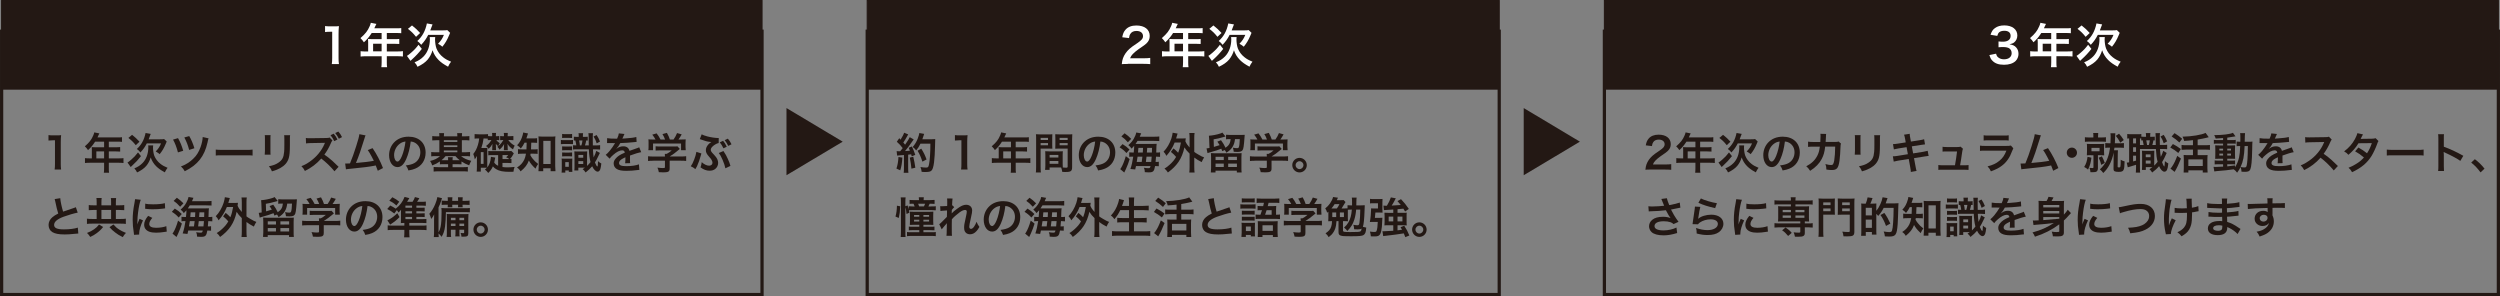
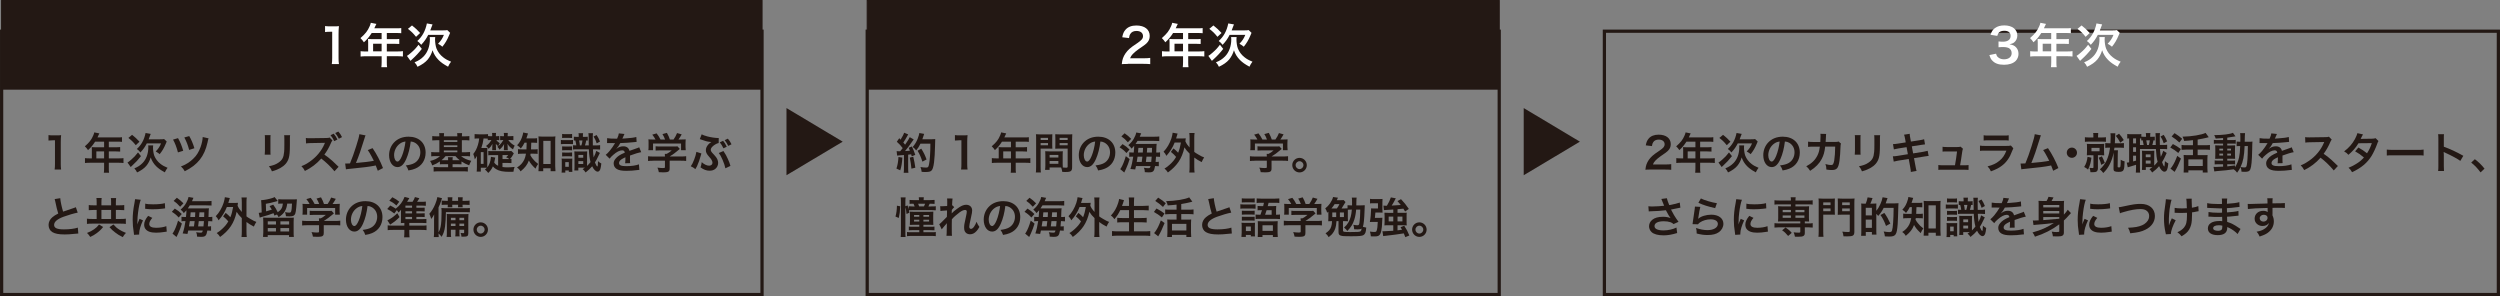
<svg xmlns="http://www.w3.org/2000/svg" id="_レイヤー_2" viewBox="0 0 581.67 68.9">
  <rect x="0" y="0" width="581.67" height="68.9" fill="#808080" stroke="none" />
  <defs>
    <style>.cls-1{fill:#fff;}.cls-2{fill:none;stroke-width:.75px;}.cls-2,.cls-3{stroke:#231814;stroke-miterlimit:10;}.cls-4,.cls-3{fill:#231814;}.cls-3{stroke-width:.25px;}</style>
  </defs>
  <g id="_レイヤー_1-2">
    <path class="cls-4" d="m12.71,39.45c.06-.39.08-.78.08-1.3v-5.51h-.48c-.37,0-.66.02-1.03.06v-1.27c.31.05.53.06,1,.06h.92c.51,0,.66,0,1.02-.05-.06.59-.08,1.05-.08,1.65v5.06c0,.53.02.89.08,1.3h-1.51Z" />
    <path class="cls-4" d="m21.37,34.81c0-.22,0-.37-.03-.58.21.02.43.03.7.03h2.18v-1.3h-2.09c-.52.81-1.01,1.39-1.65,1.97-.29-.43-.4-.56-.74-.89,1.02-.87,1.54-1.53,1.95-2.51.14-.32.21-.53.24-.73l1.19.24c-.06.12-.08.15-.15.3,0,.03-.11.24-.29.63h4.68c.47,0,.72,0,1.02-.05v1.09c-.31-.04-.57-.05-1.02-.05h-2.04v1.3h1.61c.46,0,.73,0,1.03-.05v1.06c-.3-.03-.57-.04-1-.04h-1.64v1.62h2.32c.46,0,.78-.02,1.09-.06v1.14c-.31-.04-.66-.06-1.09-.06h-2.32v1.25c0,.51,0,.78.06,1.07h-1.22c.04-.29.06-.56.06-1.09v-1.23h-3.36c-.44,0-.76.02-1.09.06v-1.14c.32.04.64.06,1.09.06h.51v-2.04Zm2.85,2.04v-1.62h-1.8v1.62h1.8Z" />
    <path class="cls-4" d="m32.8,36.33c-.64.82-1.27,1.5-2.06,2.22-.2.18-.24.22-.33.31l-.75-1.05c.21-.11.41-.26.87-.66.68-.59.99-.92,1.58-1.69l.69.87Zm-2.07-4.96c.74.58,1.1.92,1.72,1.6l-.86.81c-.62-.76-.92-1.06-1.72-1.69l.86-.72Zm4.91,2.46c-.03.13-.04.26-.04.42,0,.73.12,1.51.31,2.01.28.7.77,1.35,1.4,1.84.49.39.87.6,1.68.94-.28.37-.46.66-.64,1.06-.98-.54-1.47-.89-2.01-1.42-.6-.6-1.02-1.28-1.27-2.06-.21.74-.58,1.44-1.03,1.97-.52.6-1.19,1.07-2.15,1.53-.16-.37-.31-.58-.63-.95.82-.33,1.37-.69,1.91-1.24.86-.87,1.34-2.18,1.34-3.65,0-.15,0-.27-.04-.45h1.17Zm1.58-1.42c.46,0,.75-.02.97-.06l.6.58c-.07.17-.1.24-.22.52-.43,1.02-.78,1.62-1.42,2.42-.36-.3-.43-.35-.92-.63.6-.61.94-1.13,1.24-1.87h-3.32c-.42.82-.81,1.38-1.48,2.1-.25-.34-.49-.57-.83-.81,1.05-.94,1.71-2.14,2.03-3.72l1.2.21c-.08.19-.1.25-.3.78-.06.16-.1.28-.18.48h2.63Z" />
    <path class="cls-4" d="m41.42,32.14c.52.92.84,1.69,1.21,2.94l-1.23.38c-.28-1.12-.67-2.15-1.14-2.98l1.16-.34Zm7.11.05c-.09.22-.11.29-.25.97-.71,3.21-2.3,5.22-5.3,6.68-.27-.48-.4-.66-.88-1.12,1.11-.41,2-.96,2.81-1.74.81-.76,1.34-1.6,1.75-2.75.31-.86.48-1.68.5-2.35l1.37.31Zm-4.5-.53c.48.82.86,1.71,1.2,2.83l-1.22.39c-.29-1.11-.59-1.88-1.12-2.9l1.14-.32Z" />
-     <path class="cls-4" d="m50.2,34.8c.44.06.63.07,1.62.07h5.33c.99,0,1.18,0,1.62-.07v1.39c-.4-.05-.51-.05-1.63-.05h-5.31c-1.12,0-1.23,0-1.63.05v-1.39Z" />
    <path class="cls-4" d="m62.96,31.45c-.04.28-.04.37-.04.9v2.76c0,.5,0,.63.04.88h-1.37c.03-.23.05-.54.05-.9v-2.75c0-.51,0-.64-.04-.9h1.36Zm4.54.01c-.04.25-.05.36-.05.93v1.35c0,1.56-.08,2.4-.26,3.03-.29,1-.93,1.75-1.97,2.33-.53.3-1.03.5-1.95.77-.18-.49-.28-.66-.7-1.19.98-.19,1.56-.4,2.16-.8.94-.62,1.27-1.23,1.38-2.55.04-.43.05-.87.05-1.67v-1.25c0-.51-.01-.72-.05-.95h1.39Z" />
    <path class="cls-4" d="m77.82,39.85c-.83-1.02-1.98-2.13-3.07-2.96-1.13,1.25-2.28,2.13-3.81,2.89-.28-.53-.4-.69-.81-1.12.77-.3,1.25-.56,2-1.09,1.51-1.06,2.71-2.52,3.36-4.07l.11-.27q-.16,0-3.31.06c-.48.01-.75.03-1.09.08l-.04-1.27c.28.05.47.06.88.06h.24l3.52-.05c.56,0,.64-.02.89-.12l.66.69c-.13.14-.21.29-.32.53-.46,1.08-.95,1.95-1.56,2.76.63.43,1.17.85,1.85,1.45q.25.23,1.46,1.39l-.96,1.04Zm-.18-8.75c.41.5.59.78.87,1.36l-.74.38c-.28-.59-.52-.97-.87-1.38l.74-.36Zm1.2,1.18c-.27-.54-.5-.9-.85-1.33l.73-.34c.38.43.59.74.86,1.29l-.74.38Z" />
    <path class="cls-4" d="m85.06,31.5c-.11.22-.12.24-.26.72-.76,2.5-1.34,4.16-1.98,5.7,1.57-.12,3.3-.33,4.16-.51-.11-.24-.23-.46-.47-.91-.44-.83-.62-1.12-.95-1.59l1.13-.44c.93,1.36,1.81,3.04,2.42,4.63l-1.21.63q-.13-.41-.48-1.24-.13.03-.36.08c-1.01.21-2.67.42-5.66.71-.56.05-.71.07-.91.12l-.18-1.35h.26c.2,0,.44,0,.86-.03.53-1.26.93-2.39,1.45-4.03.47-1.47.66-2.18.73-2.77l1.45.28Z" />
    <path class="cls-4" d="m94.52,37c-.57,1.29-1.21,1.88-2.03,1.88-1.14,0-1.96-1.16-1.96-2.77,0-1.1.39-2.13,1.1-2.91.84-.92,2.02-1.4,3.44-1.4,2.4,0,3.96,1.46,3.96,3.71,0,1.73-.9,3.11-2.43,3.73-.48.2-.87.3-1.57.42-.17-.53-.29-.75-.61-1.17.92-.12,1.52-.28,1.99-.55.87-.48,1.39-1.43,1.39-2.5,0-.96-.43-1.74-1.23-2.22-.31-.18-.57-.26-1.01-.3-.19,1.57-.54,2.95-1.04,4.08Zm-1.47-3.58c-.84.6-1.36,1.63-1.36,2.7,0,.82.35,1.47.79,1.47.33,0,.67-.42,1.03-1.28.38-.9.71-2.25.83-3.38-.52.06-.88.2-1.29.49Z" />
    <path class="cls-4" d="m102.22,31.72c0-.38-.01-.54-.05-.74h1.15c-.03.22-.05.4-.05.74h3.14c0-.39-.02-.55-.05-.74h1.15c-.03.21-.05.4-.05.74h.66c.47,0,.79-.02,1.09-.06v1.01c-.35-.04-.68-.05-1.09-.05h-.66v2.81h.8c.41,0,.78-.02,1.11-.06v1.01c-.3-.04-.64-.06-1.08-.06h-1.02c.61.51,1.36.86,2.38,1.1-.22.37-.35.64-.49,1.05-.71-.27-1.18-.5-1.79-.9v.67c-.28-.03-.48-.04-.91-.04h-1.16v.7h2.44c.48,0,.78-.02,1.11-.06v1.08c-.32-.04-.69-.06-1.19-.06h-5.57c-.49,0-.86.02-1.2.06v-1.07c.29.03.62.05,1.14.05h2.23v-.7h-1c-.42,0-.63,0-.91.04v-.68c-.6.42-1.03.64-1.79.93-.11-.38-.22-.61-.49-1.04.98-.22,1.73-.59,2.32-1.13h-.98c-.44,0-.75.02-1.08.06v-1.01c.3.04.63.06,1.08.06h.81v-2.81h-.55c-.42,0-.75.02-1.1.05v-1.01c.31.04.64.06,1.1.06h.55Zm1.46,4.6c-.3.38-.52.6-.95.95.18,0,.29,0,.53,0h1c0-.34,0-.5-.05-.7h1.14c-.04.22-.05.37-.05.7h1.16c.24,0,.35,0,.5,0-.45-.34-.69-.57-1-.95h-2.28Zm2.73-3.29v-.41h-3.14v.41h3.14Zm0,1.19v-.4h-3.14v.4h3.14Zm0,1.21v-.42h-3.14v.42h3.14Z" />
    <path class="cls-4" d="m116.92,38.86c.35.05.69.08,1.11.08s.82-.02,1.71-.1c-.16.41-.22.63-.27,1.12-.4,0-.71.02-.9.02-1.51,0-2.38-.17-3.13-.62-.32-.19-.53-.37-.76-.65-.31.67-.52.98-1.08,1.53-.28-.36-.45-.53-.77-.79.23-.19.35-.29.48-.43-.19,0-.25,0-.51,0h-.93v.91h-.97c.04-.28.06-.62.06-1.01v-1.86c0-.28,0-.5.02-.79-.23.42-.26.47-.51.8-.08-.46-.21-.91-.36-1.24.51-.63.81-1.22,1.08-2.1.16-.54.23-.87.3-1.51h-.19c-.39,0-.61,0-.88.04v-1.06c.3.03.61.05,1,.05h1.11c.41,0,.7,0,1.02-.05v.46c.15.02.26.03.44.03h.53c0-.37,0-.56-.04-.76h.94c-.04.18-.04.33-.04.76h.18c.26,0,.39-.01.6-.04v.97c-.24-.03-.37-.04-.56-.04h-.12c.22.31.39.47.8.75-.17.24-.25.39-.35.68.46-.37.81-.79,1.18-1.43h-.18c-.19,0-.32,0-.56.04v-.97c.28.04.3.04.55.04h.34c0-.37,0-.55-.05-.76h.94c-.03.2-.04.36-.04.76h.58c.36,0,.56-.01.76-.04v.97c-.21-.03-.47-.04-.71-.04h-.48c.49.64.83.93,1.5,1.31-.15.23-.24.43-.4.88-.62-.44-.92-.73-1.29-1.31.03.15.05.37.05.59v.36c0,.19,0,.38.03.54h-.92c.02-.2.03-.36.03-.54v-.32c0-.18,0-.41.03-.57-.3.54-.56.86-1.07,1.3-.15-.29-.22-.38-.5-.66.09-.06.11-.08.18-.13q-.21-.17-.54-.55c.02.3.03.49.03.58v.36c0,.22,0,.36.02.53h-.89c.02-.25.02-.29.02-.54v-.34c.01-.07.01-.21.02-.27q.02-.19.02-.33c-.25.48-.46.75-.89,1.15-.11-.2-.37-.48-.61-.65.58-.43.8-.68,1.26-1.39h-.27c-.21,0-.42,0-.58.04v-.37c-.23-.02-.46-.03-.86-.03h-.12c-.11.87-.26,1.47-.52,2.22h.8c.32,0,.39,0,.6-.02-.02.21-.02.37-.02.72v3.19c0,.31,0,.44,0,.62.24-.3.42-.61.56-.98.16-.43.22-.75.3-1.48l1,.17c-.08.5-.14.76-.24,1.16.25.37.47.54.91.75v-2.48h-1.41c-.45,0-.64,0-.88.05v-1.02c.26.04.46.05.88.05h3.58c.45,0,.7,0,.89-.05l.59.55q-.04.08-.15.28c-.18.36-.39.66-.74,1.06.16,0,.2-.02.34-.04v.98c-.26-.03-.51-.04-.94-.04h-1.15v.96Zm-5.05-.74h.64v-2.73h-.64v2.73Zm6.2-1.11c.2,0,.27,0,.44-.01-.28-.2-.49-.31-.77-.42.24-.18.38-.32.51-.5h-1.33v.93h1.15Z" />
    <path class="cls-4" d="m122.05,33.19c-.28.57-.47.87-.87,1.36-.26-.31-.48-.51-.86-.76.64-.68,1-1.34,1.28-2.34.08-.26.11-.43.12-.62l1.13.22c-.05.13-.08.22-.17.52-.06.21-.12.38-.21.63h1.51c.47,0,.71,0,.99-.05v1.09c-.29-.03-.61-.05-.99-.05h-.37q-.02,1.06-.06,1.57h.6c.43,0,.66,0,.94-.05v1.1c-.27-.04-.54-.05-.97-.05h-.67c-.02.14-.03.19-.06.34.23.41.31.53.52.79.39.5.69.79,1.3,1.26-.26.33-.42.62-.61,1.09-.72-.66-1.22-1.26-1.55-1.89-.39,1.02-.86,1.64-1.93,2.53-.22-.4-.42-.61-.83-.9.79-.49,1.31-1.06,1.68-1.81.19-.41.31-.83.41-1.41h-.77c-.53,0-.8.01-1.09.06v-1.12c.29.05.54.06,1.12.06h.85c.02-.31.04-.84.05-1.57h-.49Zm4.34,6.64h-1.11c.03-.32.06-.75.06-1.15v-5.89c0-.4-.02-.73-.06-1.06.29.04.49.05.92.05h2.1c.4,0,.64,0,.93-.05-.04.32-.05.6-.05,1.06v5.79c0,.46.02.89.06,1.26h-1.13v-.69h-1.72v.68Zm.02-1.68h1.7v-5.37h-1.7v5.37Z" />
    <path class="cls-4" d="m133.32,33.53c-.2,0-.41-.02-.71-.02h-1.38c-.37,0-.53,0-.73.04v-.99c.23.04.39.05.73.05h1.33c.4,0,.51-.01.76-.04v.96Zm-2.61,4.21c0-.33,0-.58-.04-.85.23.03.31.03.66.03h1.17c.33,0,.47,0,.66-.02-.02.23-.02.3-.02.81v1.45c0,.35,0,.53.03.83h-.83v-.33h-.81v.5h-.87c.04-.26.05-.51.05-.92v-1.5Zm.08-3.68c.19.02.32.03.7.03h.9c.36,0,.51,0,.72-.03v.92c-.23-.02-.36-.03-.72-.03h-.9c-.36,0-.5.01-.7.03v-.92Zm0,1.41c.19.02.32.03.7.03h.9c.37,0,.51,0,.72-.03v.92c-.24-.03-.35-.03-.72-.03h-.9c-.36,0-.5.01-.7.03v-.92Zm0-4.31c.2.04.39.05.69.05h.93c.32,0,.49-.01.7-.05v.96c-.21-.03-.36-.04-.7-.04h-.93c-.32,0-.49,0-.69.04v-.96Zm.73,7.65h.82v-1.09h-.82v1.09Zm4.52-6.96c.36,0,.53-.01.71-.04v.9c-.15-.02-.21-.02-.36-.03-.08.48-.13.68-.28,1.15h.88c-.02-.59-.03-1.12-.03-1.86,0-.49-.02-.78-.06-.97h1.07c-.05.37-.05.52-.05,1.5,0,.57,0,.6.02,1.33h.59c.52,0,.77,0,1.1-.06v1.03c-.36-.04-.69-.06-1.11-.06h-.56c.04.77.08,1.35.16,1.89.33-.63.52-1.12.6-1.52l.86.47c-.08.13-.14.24-.36.73-.28.61-.52,1.06-.8,1.49.21.53.45.94.57.94.09,0,.13-.33.15-1.24.3.27.48.4.77.54-.07.67-.14,1.06-.24,1.34-.14.36-.35.56-.6.56-.44,0-.91-.46-1.29-1.25-.43.5-.91.96-1.53,1.44-.22-.35-.42-.58-.69-.77.29-.18.37-.23.54-.35h-1.54v.66h-.94c.04-.26.05-.53.05-.89v-2.67c0-.45-.01-.6-.04-.89.2.03.29.03.65.03h1.69c.29,0,.42,0,.65-.03-.02.21-.03.41-.03.9v2.44s0,.02,0,.05c.29-.28.55-.56.81-.9-.22-.77-.34-1.73-.39-2.97h-2.67c-.47,0-.69.01-1.01.05v-1c.27.03.36.03.76.04-.04-.37-.12-.76-.23-1.15-.15,0-.19,0-.34.03v-.9c.21.03.37.04.65.04h.48v-.05c0-.41,0-.58-.05-.81h1.07c-.04.24-.05.37-.05.86h.41Zm-1.47,4.85h1.13v-.65h-1.13v.65Zm0,1.46h1.13v-.67h-1.13v.67Zm.7-4.33c.14-.43.2-.7.25-1.15h-.78c.09.4.11.52.18,1.15h.35Zm3.54-2.41c.34.5.56.92.79,1.51l-.76.43c-.2-.65-.39-1.05-.73-1.59l.7-.35Z" />
    <path class="cls-4" d="m141.26,32.14c.41.09,1.05.13,2.32.13.27-.6.36-.9.4-1.24l1.31.14q-.06.1-.4.9c-.05.11-.07.14-.09.18q.08,0,.63-.04c1.16-.07,2.07-.18,2.62-.34l.07,1.14q-.28.02-.79.08c-.73.09-2,.17-3.01.2-.29.57-.57.97-.92,1.33v.02q.08-.05.21-.15c.37-.28.9-.45,1.41-.45.78,0,1.27.37,1.43,1.06.77-.28,1.28-.46,1.53-.54.54-.19.58-.2.74-.3l.47,1.15c-.28.04-.58.12-1.11.27-.14.04-.64.21-1.5.51v.11q0,.26,0,.4v.4c0,.17,0,.26,0,.33,0,.22,0,.36.03.53l-1.16.03c.04-.18.06-.69.06-1.16v-.24c-.49.23-.75.37-.96.52-.35.26-.52.53-.52.82,0,.52.48.73,1.69.73s2.23-.15,2.94-.42l.1,1.29c-.17,0-.22,0-.46.04-.72.11-1.68.18-2.56.18-1.06,0-1.72-.12-2.23-.42-.46-.26-.73-.74-.73-1.29,0-.41.12-.73.44-1.11.45-.56,1.02-.94,2.15-1.41-.05-.37-.25-.54-.61-.54-.58,0-1.28.35-2.05,1.03-.42.35-.65.6-.87.91l-.91-.9c.26-.2.55-.48.9-.89.39-.46,1-1.33,1.2-1.71q.04-.08.08-.13s-.17.01-.17.01c-.16,0-1.04-.02-1.26-.02q-.19,0-.28,0s-.09,0-.16,0l.02-1.14Z" />
    <path class="cls-4" d="m152,37.4c-.52,0-.91.02-1.22.06v-1.11c.34.05.74.07,1.21.07h2.72v-.07c0-.2,0-.38-.03-.55h.43c.43-.22.76-.44,1.18-.81h-2.75c-.41,0-.68.01-1,.04v-1c.3.04.58.05,1.01.05h3.31c.39,0,.58,0,.76-.04l.55.61q-.17.14-.36.3c-.71.61-1.22.98-2,1.46h0s2.61,0,2.61,0c.49,0,.93-.02,1.23-.07v1.11c-.29-.04-.72-.06-1.24-.06h-2.6v1.75c0,.35-.03.49-.13.63-.17.25-.51.33-1.41.33-.13,0-.46,0-.98-.04-.11-.53-.16-.7-.33-1.06.48.07.93.1,1.24.1.44,0,.51-.03.51-.23v-1.48h-2.71Zm.51-4.94c-.23-.44-.36-.64-.75-1.13l1.01-.3c.35.43.58.79.91,1.43h1.06c-.17-.47-.33-.82-.61-1.26l1.04-.29c.41.77.47.91.69,1.55h.85c.3-.4.65-1.03.82-1.5l1.08.3c-.23.43-.52.89-.75,1.2h.45c.68,0,.87,0,1.23-.04-.03.25-.04.45-.04.83v.93c0,.27.02.52.05.76h-1.09v-1.55h-6.52v1.55h-1.09c.04-.23.05-.46.05-.77v-.92c0-.36,0-.57-.04-.83.45.04.51.04,1.18.04h.47Z" />
    <path class="cls-4" d="m163.19,35.7c-.04.14-.05.16-.12.44-.21.82-.58,1.85-.9,2.54-.04.08-.17.31-.38.67-.42-.34-.6-.45-1.07-.66.32-.46.5-.82.8-1.59.25-.64.4-1.16.51-1.77l1.16.37Zm4.02-2.42c-.27.05-.51.15-.85.36-.64.4-.99.83-.99,1.2,0,.11.04.27.09.36.1.2.14.24.74.88.36.4.56.66.69.95.13.3.2.6.2.88,0,.52-.24,1.04-.64,1.37-.35.3-.8.44-1.36.44-.71,0-1.39-.25-2.1-.78.15-.44.19-.62.28-1.21.56.52,1.18.82,1.72.82.46,0,.78-.28.78-.69,0-.17-.05-.35-.16-.56-.12-.25-.23-.39-.62-.83-.58-.65-.76-1.02-.76-1.52,0-.46.19-.9.55-1.31.2-.23.31-.31.72-.59q-.11,0-.33-.04c-.6-.06-1.13-.2-2.01-.53-.17-.06-.2-.07-.34-.11l.44-1.12c.29.17.7.32,1.33.49.73.2,1.87.37,2.44.37.03,0,.1,0,.2,0l-.02,1.18Zm1.11,1.86c.5.76.72,1.14.99,1.76.32.69.47,1.08.64,1.7l-1.18.56c-.1-.55-.3-1.15-.64-1.95-.33-.77-.6-1.25-.89-1.61l1.08-.46Zm-.08-2.38c.39.46.55.73.85,1.38l-.77.37c-.28-.59-.51-.97-.85-1.39l.77-.36Zm1.2,1.19c-.26-.54-.49-.91-.83-1.34l.74-.35c.37.43.59.77.85,1.31l-.76.38Z" />
    <path class="cls-4" d="m14.02,46.11c.04.67.34,2.11.66,3.13q.65-.24,2.59-.88c.18-.06.23-.08.38-.15l.43,1.26c-.87.17-2.18.55-3.3.96-1.46.54-2.19,1.18-2.19,1.9s.68,1.04,2.29,1.04c1.25,0,2.48-.15,3.23-.41l.11,1.37c-.22,0-.27,0-.81.07-1.08.11-1.64.15-2.34.15-1.39,0-2.26-.17-2.9-.55-.55-.33-.87-.95-.87-1.67,0-.67.32-1.31.89-1.79.39-.33.71-.53,1.36-.86-.25-.81-.42-1.48-.67-2.71-.1-.48-.11-.5-.16-.65l1.3-.21Z" />
    <path class="cls-4" d="m22.49,47.11c0-.49-.02-.77-.06-1.04h1.23c-.04.25-.06.54-.06,1.03v.67h2.25v-.65c0-.52,0-.78-.06-1.04h1.23c-.04.3-.06.57-.06,1.05v.64h.82c.46,0,.83-.02,1.13-.06v1.19c-.3-.03-.64-.05-1.13-.05h-.82v2.1h1.02c.53,0,1.01-.02,1.3-.07v1.22c-.32-.05-.78-.07-1.29-.07h-6.48c-.51,0-.96.02-1.28.07v-1.22c.31.05.76.07,1.28.07h.98v-2.1h-.74c-.48,0-.81.02-1.1.05v-1.19c.33.04.65.06,1.1.06h.74v-.66Zm1.5,5.71c-.52.64-.89.99-1.53,1.46-.48.35-.84.56-1.46.85-.25-.39-.45-.63-.76-.93.7-.27,1.12-.49,1.64-.85.53-.37.78-.61,1.16-1.12l.95.59Zm1.86-1.87v-2.1h-2.25v2.1h2.25Zm.54,1.27c.49.57.81.85,1.38,1.21.47.3.83.47,1.54.76-.3.3-.5.56-.74.98-.82-.4-1.2-.63-1.76-1.07-.57-.44-.86-.7-1.34-1.25l.92-.63Z" />
    <path class="cls-4" d="m31.18,54.64c-.01-.18-.02-.24-.05-.47-.19-1.21-.26-1.98-.26-2.99,0-1.29.12-2.43.41-3.91.11-.56.13-.66.15-.93l1.32.14c-.24.59-.47,1.71-.63,2.99-.1.75-.14,1.34-.15,2.21,0,.22,0,.3-.02.55.11-.35.13-.42.52-1.32l.8.36c-.55,1.16-.89,2.32-.89,3.03,0,.06,0,.14,0,.27l-1.21.07Zm4.26-3.95c-.5.58-.71,1.01-.71,1.44,0,.57.55.87,1.59.87.88,0,1.75-.14,2.38-.38l.1,1.27c-.14,0-.18.02-.41.06-.8.13-1.41.19-2.07.19-1.24,0-2.04-.28-2.48-.87-.19-.25-.3-.62-.3-.98,0-.65.3-1.32.92-2.06l.98.46Zm-1.65-3.31c.45.12.98.16,1.85.16,1.11,0,2.06-.09,2.72-.27l.06,1.21c-.08,0-.23.03-.71.09-.64.08-1.4.12-2.14.12s-.74,0-1.8-.11l.02-1.2Z" />
    <path class="cls-4" d="m40.67,48.53c.7.43,1.09.73,1.62,1.26l-.71.82c-.55-.6-.87-.87-1.6-1.33l.69-.75Zm1.65,3.49c-.28.92-.47,1.42-.86,2.3l-.39.82-.94-.79c.06-.06.12-.14.19-.27.39-.63.77-1.58,1.11-2.75l.89.69Zm-1.17-6.01c.62.43,1.03.78,1.53,1.3l-.77.8c-.56-.64-.94-.98-1.51-1.37l.75-.73Zm6.63.8c.76,0,1.06,0,1.44-.06v1.07c-.27-.03-.59-.04-1.31-.04h-3.75c-.17.27-.29.47-.46.71h3.86c.48,0,.78,0,1.05-.03-.02.14-.03.26-.05.56,0,.07-.02.56-.05,1.47.49,0,.62,0,.89-.05v1.06c-.31-.04-.54-.05-.84-.05h-.1c-.04.52-.06.84-.1,1.23.4,0,.54,0,.75-.05v1.05c-.24-.03-.42-.04-.76-.04h-.11c-.21,1.24-.44,1.47-1.49,1.47-.16,0-.28,0-.9-.05,0-.43-.06-.66-.21-1.03.38.07.72.1,1.01.1.37,0,.42-.04.53-.49h-3.38c-.07.32-.09.42-.18.79l-1.12-.11c.28-.81.49-1.73.66-2.87h-.15c-.32,0-.5,0-.78.05v-1.06c.28.04.5.05.93.05h.11c.08-.75.11-1.16.11-1.56-.2.24-.3.35-.61.65-.2-.32-.43-.56-.75-.81.64-.57.94-.93,1.28-1.52.29-.5.5-1.03.56-1.42l1.15.2q-.22.52-.34.78h3.11Zm-2.65,5.87c.07-.46.09-.59.16-1.23h-1.12c-.06.43-.07.53-.2,1.23h1.16Zm.25-2.19q.02-.32.06-1.08h-1.08c-.03.5-.04.62-.09,1.08h1.11Zm1.96,2.19c.05-.45.08-.82.11-1.23h-1.2c-.04.38-.09.79-.15,1.23h1.24Zm.16-2.19q.02-.61.03-1.08h-1.12q-.06.8-.08,1.08h1.17Z" />
    <path class="cls-4" d="m52.51,49.53c.47.37.75.63,1.09,1.01.3-.75.45-1.3.64-2.37h-1.46c-.46,1.17-1.06,2.13-1.92,3.09-.2-.44-.3-.58-.66-.96.81-.83,1.42-1.88,1.83-3.11.13-.4.26-1,.29-1.31l1.15.2c-.07.2-.11.32-.18.58-.07.23-.11.37-.17.56h1.44c.38,0,.57,0,.81-.03-.04.21-.04.25-.09.68.27.59.45.85.98,1.45v-2.22c0-.51-.02-.78-.07-1.15h1.23c-.06.37-.07.63-.07,1.15v3.25c.27.2.47.33.95.61.73.43.85.48,1.35.67-.22.31-.4.66-.58,1.09-.82-.43-1.12-.62-1.72-1.06v2.16c0,.6.02.89.07,1.33h-1.23c.05-.43.07-.77.07-1.33v-3.08c-.6-.59-.86-.9-1.2-1.45-.28,1.3-.73,2.41-1.35,3.34-.61.9-1.47,1.77-2.5,2.5-.24-.39-.48-.67-.79-.91.52-.31.7-.45,1.18-.88.73-.66,1.11-1.12,1.52-1.83-.37-.45-.71-.77-1.21-1.17l.6-.81Z" />
    <path class="cls-4" d="m61.91,49.18c.59-.16.89-.25,1.34-.41-.17-.3-.27-.45-.53-.82l.85-.33c.53.73.7,1.02,1.05,1.76.8-.54,1.1-1.04,1.2-2.01h-.31c-.36,0-.59,0-.77.05v-1.07c.24.03.55.05,1.02.05h2.46c.4,0,.66,0,.87-.03,0,.11-.02.15-.03.33-.17,2.4-.26,2.97-.51,3.28-.22.27-.56.37-1.22.37-.21,0-.45-.01-.8-.04-.02-.3-.09-.62-.2-.96.43.09.67.12.94.12s.39-.06.45-.23c.12-.31.19-.92.22-1.87h-1.11c-.11.83-.25,1.27-.58,1.81-.32.53-.79.96-1.44,1.35-.1-.24-.14-.3-.37-.62l-.59.25c-.11-.29-.13-.34-.21-.56-.85.33-1.26.46-2.91.93-.07.02-.11.03-.3.1l-.23-1.1c.26-.02.42-.04.69-.1l-.08-2.1c-.02-.31-.03-.51-.06-.75.81-.05,1.86-.25,2.66-.52.2-.06.3-.11.47-.22l.74.92c-1.65.46-1.93.53-2.77.66l.06,1.76Zm5.46,1.48c.47,0,.71,0,.99-.04-.03.25-.04.53-.04,1v2.45c0,.4,0,.72.05,1.05h-1.12v-.41h-4.96v.41h-1.09c.04-.31.06-.65.06-1.05v-2.45c0-.45-.01-.71-.04-1,.29.03.5.04.94.04h5.21Zm-5.07,1.59h1.91v-.76h-1.91v.76Zm0,1.6h1.91v-.78h-1.91v.78Zm2.94-1.6h2.03v-.76h-2.03v.76Zm0,1.6h2.03v-.78h-2.03v.78Z" />
    <path class="cls-4" d="m71.52,52.4c-.52,0-.91.02-1.22.06v-1.11c.34.05.74.07,1.21.07h2.72v-.07c0-.2,0-.38-.03-.55h.43c.43-.22.76-.44,1.18-.81h-2.75c-.41,0-.68.01-1,.04v-1c.3.04.58.05,1.01.05h3.31c.39,0,.58,0,.76-.04l.55.61q-.17.14-.36.3c-.71.61-1.22.98-2,1.46h0s2.61,0,2.61,0c.49,0,.93-.02,1.23-.07v1.11c-.29-.04-.72-.06-1.24-.06h-2.6v1.75c0,.35-.03.49-.13.63-.17.25-.51.33-1.41.33-.13,0-.46,0-.98-.04-.11-.53-.16-.7-.33-1.06.48.07.93.1,1.24.1.44,0,.51-.03.51-.23v-1.48h-2.71Zm.51-4.94c-.23-.44-.36-.64-.75-1.13l1.01-.3c.35.43.58.79.91,1.43h1.06c-.17-.47-.33-.82-.61-1.26l1.04-.29c.41.77.47.91.69,1.55h.85c.3-.4.65-1.03.82-1.5l1.08.3c-.23.43-.52.89-.75,1.2h.45c.68,0,.87,0,1.23-.04-.03.25-.04.45-.04.83v.93c0,.27.02.52.05.76h-1.09v-1.55h-6.52v1.55h-1.09c.04-.23.05-.46.05-.77v-.92c0-.36,0-.57-.04-.83.45.04.51.04,1.18.04h.47Z" />
    <path class="cls-4" d="m84.48,52c-.57,1.29-1.21,1.88-2.03,1.88-1.14,0-1.96-1.16-1.96-2.77,0-1.1.39-2.13,1.1-2.91.84-.92,2.02-1.4,3.44-1.4,2.4,0,3.96,1.46,3.96,3.71,0,1.73-.9,3.11-2.43,3.73-.48.2-.87.3-1.57.42-.17-.53-.29-.75-.61-1.17.92-.12,1.52-.28,1.99-.55.87-.48,1.39-1.43,1.39-2.5,0-.96-.43-1.74-1.23-2.22-.31-.18-.57-.26-1.01-.3-.19,1.57-.54,2.95-1.04,4.08Zm-1.47-3.58c-.84.6-1.36,1.63-1.36,2.7,0,.82.35,1.47.79,1.47.33,0,.67-.42,1.03-1.28.38-.9.71-2.25.83-3.38-.52.06-.88.2-1.29.49Z" />
    <path class="cls-4" d="m98.26,50.98c.41,0,.67,0,.95-.04v.97c-.25-.03-.53-.04-1.01-.04h-2.97v.62h2.88c.54,0,.8,0,1.13-.05v1.11c-.36-.04-.68-.06-1.23-.06h-2.78v.56c0,.5.02.81.06,1.17h-1.27c.04-.4.06-.68.06-1.16v-.57h-2.65c-.55,0-.88.02-1.23.06v-1.12c.3.04.59.06,1.08.06h2.8v-.62c-.33,0-.57.01-.82.03.02-.31.03-.49.03-.95v-1.32c0-.3,0-.62.02-.84-.21.29-.32.41-.6.66-.15-.26-.2-.35-.38-.57l-.59.8c-.56-.45-.99-.73-1.65-1.05l.71-.81c.55.27.84.44,1.28.73,1-.79,1.64-1.65,2.05-2.74l1.11.29c-.04.07-.08.14-.1.17q-.17.29-.43.69h1.27c.29-.44.43-.71.56-1.11l1.03.27c-.05.08-.09.15-.11.19-.19.32-.22.36-.42.65h1.03c.36,0,.73-.02,1.01-.06v.98c-.25-.03-.53-.04-.87-.04h-1.33v.5h1.04c.5,0,.7-.01.89-.03v.88c-.25-.02-.44-.03-.89-.03h-1.04v.49h1.04c.48,0,.64,0,.89-.03v.88c-.27-.02-.46-.03-.89-.03h-1.04v.51h1.38Zm-5.3-.47c-.69.7-1.15,1.07-2.18,1.75l-.65-.99c.15-.06.3-.14.5-.26.72-.42,1.09-.71,1.81-1.41l.52.91Zm-1.68-4.62c.72.36,1.04.57,1.61,1.04l-.66.89c-.59-.55-.95-.79-1.65-1.11l.7-.82Zm4.59,2.45v-.5h-1.54v.5h1.54Zm-1.54,1.31h1.54v-.49h-1.54v.49Zm0,1.33h1.54v-.51h-1.54v.51Z" />
    <path class="cls-4" d="m103.75,49.35c-.02,1.3-.08,2.45-.19,3.28-.14,1.07-.36,1.72-.81,2.47-.2-.27-.45-.55-.72-.79,0,.37.02.52.05.85h-1.15c.05-.42.06-.68.06-1.19v-2.79c0-.38.01-.72.03-1.31-.2.41-.4.73-.68,1.07q-.19-.65-.45-1.2c.56-.62,1-1.35,1.37-2.24.26-.63.43-1.19.5-1.65l1.08.26c-.05.15-.1.31-.17.52-.19.65-.34,1.02-.64,1.62v5.83c.26-.44.37-.75.49-1.34.15-.77.22-1.76.22-3.34,0-.38,0-.69-.04-1.01.32.04.56.05,1.05.05h4.48c.55,0,.79,0,1.09-.05v1c-.29-.03-.59-.04-.97-.04h-4.6Zm.44-2.85c0-.3,0-.44-.04-.6h1.11c-.03.16-.04.33-.04.6v.23h1.37v-.23c0-.3-.01-.44-.04-.6h1.11c-.03.17-.04.33-.04.6v.23h.63c.41,0,.81-.02,1.01-.06v1.01c-.29-.03-.53-.04-1.01-.04h-.63v.1c0,.24,0,.35.03.48h-1.09c.02-.15.03-.3.03-.49v-.09h-1.37v.09c0,.25.01.35.03.49h-1.09c.02-.16.03-.3.03-.48v-.1h-.42c-.53,0-.71,0-1,.04v-1c.28.03.62.05,1,.05h.42v-.23Zm.72,6.94v.6c0,.65,0,.85.05,1.08h-1.05c.05-.27.06-.56.06-1.08v-3.16c0-.54,0-.75-.04-1.09.3.02.5.03,1.06.03h3.04c.48,0,.69,0,.97-.04-.03.23-.04.53-.04,1.07v3.41c0,.66-.21.81-1.15.81q-.08,0-.44,0c-.04-.4-.08-.56-.2-.87.23.03.43.05.6.05.18,0,.22-.04.22-.23v-.57h-1.1v.46c0,.58,0,.85.05,1.1h-1.02c.05-.3.06-.58.06-1.1v-.46h-1.07Zm1.07-2.77h-1.07v.56h1.07v-.56Zm0,1.36h-1.07v.56h1.07v-.56Zm2.01-.8v-.56h-1.1v.56h1.1Zm0,1.36v-.56h-1.1v.56h1.1Z" />
    <path class="cls-4" d="m113.53,53.42c0,.94-.76,1.7-1.69,1.7s-1.69-.76-1.69-1.7.76-1.69,1.69-1.69,1.69.76,1.69,1.69Zm-2.6,0c0,.51.41.92.91.92s.91-.41.91-.92-.41-.91-.91-.91-.91.41-.91.91Z" />
    <rect class="cls-2" x=".38" y="7.26" width="176.92" height="61.27" />
    <rect class="cls-3" x=".38" y=".12" width="176.92" height="20.61" />
    <path class="cls-1" d="m77.2,14.88c.07-.43.09-.86.09-1.44v-6.05h-.53c-.41,0-.73.02-1.13.07v-1.4c.34.05.58.07,1.1.07h1.01c.56,0,.73-.01,1.12-.05-.07.65-.09,1.16-.09,1.82v5.56c0,.58.02.99.09,1.44h-1.66Z" />
    <path class="cls-1" d="m85.65,9.71c0-.24-.01-.41-.03-.64.23.02.47.03.77.03h2.4v-1.43h-2.3c-.57.89-1.11,1.53-1.82,2.17-.32-.47-.44-.62-.81-.98,1.12-.96,1.69-1.68,2.15-2.76.15-.35.23-.58.26-.8l1.31.26c-.07.13-.09.17-.17.33-.01.03-.12.26-.32.69h5.15c.52,0,.79-.01,1.12-.05v1.2c-.34-.04-.63-.05-1.12-.05h-2.24v1.43h1.77c.51,0,.8-.01,1.13-.05v1.17c-.33-.03-.63-.04-1.1-.04h-1.8v1.78h2.55c.51,0,.86-.02,1.2-.07v1.25c-.34-.04-.73-.07-1.2-.07h-2.55v1.38c0,.56.01.86.07,1.18h-1.34c.04-.32.07-.62.07-1.2v-1.35h-3.7c-.48,0-.84.02-1.2.07v-1.25c.35.04.7.07,1.2.07h.56v-2.24Zm3.14,2.24v-1.78h-1.98v1.78h1.98Z" />
    <path class="cls-1" d="m98.14,11.38c-.7.9-1.4,1.65-2.27,2.44-.22.2-.26.24-.36.34l-.83-1.16c.23-.12.45-.29.96-.73.75-.65,1.09-1.01,1.74-1.86l.76.96Zm-2.28-5.46c.81.64,1.21,1.01,1.89,1.76l-.95.89c-.68-.84-1.01-1.17-1.89-1.86l.95-.79Zm5.4,2.71c-.03.14-.04.29-.04.46,0,.8.13,1.66.34,2.21.31.77.85,1.49,1.54,2.02.54.43.96.66,1.85,1.03-.31.41-.51.73-.7,1.17-1.08-.59-1.62-.98-2.21-1.56-.66-.66-1.12-1.41-1.4-2.27-.23.81-.64,1.58-1.13,2.17-.57.66-1.31,1.18-2.37,1.68-.18-.41-.34-.64-.69-1.04.9-.36,1.51-.76,2.1-1.36.95-.96,1.47-2.4,1.47-4.02,0-.17-.01-.3-.04-.5h1.29Zm1.74-1.56c.51,0,.83-.02,1.07-.07l.66.64c-.08.19-.11.26-.24.57-.47,1.12-.86,1.78-1.56,2.66-.4-.33-.47-.38-1.01-.69.66-.67,1.03-1.24,1.36-2.06h-3.65c-.46.9-.89,1.52-1.63,2.31-.27-.37-.54-.63-.91-.89,1.16-1.03,1.88-2.35,2.23-4.09l1.32.23c-.09.21-.11.27-.33.86-.07.18-.11.31-.2.53h2.89Z" />
    <path class="cls-4" d="m209.95,36.67c-.07,1.25-.21,2.09-.49,2.96l-.89-.41c.28-.86.41-1.55.47-2.69l.91.14Zm-1.33-1.51c.15.02.23.03.43.03.07,0,.17,0,.4,0,.34-.42.38-.47.58-.73-.54-.69-.64-.8-1.37-1.48l.57-.83c.14.17.2.23.3.35.38-.58.73-1.26.83-1.62l.95.39c-.06.09-.1.16-.21.36-.23.46-.68,1.19-.93,1.53.17.2.28.32.42.5.65-.94.94-1.42,1.08-1.75l.92.53c-.1.11-.16.21-.33.46-.56.83-1.26,1.76-1.69,2.25.59-.03.63-.03,1.14-.09-.09-.25-.13-.35-.29-.68l.75-.3c.26.51.53,1.18.79,1.95l-.84.35c-.05-.23-.07-.31-.11-.47-.3.03-.53.06-.71.07v3.15c0,.5.02.77.06,1.07h-1.1c.04-.3.06-.57.06-1.07v-3.06c-.43.03-.74.05-.94.07-.43.03-.46.03-.65.06l-.11-1.03Zm3.87,1.31c.21.88.37,1.71.48,2.55l-.91.22c-.07-.77-.21-1.78-.38-2.57l.81-.2Zm1.67-3.04c-.36.72-.53,1-1,1.58-.2-.31-.43-.54-.8-.81.5-.57.92-1.28,1.18-1.99.19-.5.31-.93.36-1.26l1.12.2q-.05.13-.13.41c-.13.41-.17.53-.29.84h2.18c.42,0,.6-.01.82-.04q-.04.32-.05,1.74c-.01,1.14-.12,2.88-.23,3.7-.16,1.15-.34,1.7-.67,1.96-.23.18-.63.26-1.28.26-.26,0-.57,0-.93-.04-.05-.44-.12-.69-.28-1.12.51.09.96.13,1.31.13.45,0,.56-.12.68-.74.2-.97.32-2.74.32-4.82h-2.31Zm.46,4.18c-.42-1.22-.62-1.67-1.14-2.54l.87-.48c.59.94.85,1.48,1.23,2.51l-.96.51Z" />
    <path class="cls-4" d="m223.61,39.45c.06-.39.08-.78.08-1.3v-5.51h-.48c-.37,0-.66.02-1.03.06v-1.27c.31.05.53.06,1,.06h.92c.51,0,.66,0,1.02-.05-.06.59-.08,1.05-.08,1.65v5.06c0,.53.02.89.08,1.3h-1.51Z" />
    <path class="cls-4" d="m232.37,34.81c0-.22,0-.37-.03-.58.21.02.43.03.7.03h2.18v-1.3h-2.09c-.52.81-1.01,1.39-1.65,1.97-.29-.43-.4-.56-.74-.89,1.02-.87,1.54-1.53,1.95-2.51.14-.32.21-.53.24-.73l1.19.24c-.06.12-.08.15-.15.3,0,.03-.11.24-.29.63h4.68c.47,0,.72,0,1.02-.05v1.09c-.31-.04-.57-.05-1.02-.05h-2.04v1.3h1.61c.46,0,.73,0,1.03-.05v1.06c-.3-.03-.57-.04-1-.04h-1.64v1.62h2.32c.46,0,.78-.02,1.09-.06v1.14c-.31-.04-.66-.06-1.09-.06h-2.32v1.25c0,.51,0,.78.06,1.07h-1.22c.04-.29.06-.56.06-1.09v-1.23h-3.36c-.44,0-.76.02-1.09.06v-1.14c.32.04.64.06,1.09.06h.51v-2.04Zm2.85,2.04v-1.62h-1.8v1.62h1.8Z" />
    <path class="cls-4" d="m242.12,38.89c0,.6.02.96.06,1.23h-1.17c.04-.3.06-.62.06-1.24v-6.53c0-.52,0-.8-.04-1.12.28.03.54.04,1.03.04h1.77c.52,0,.75,0,1.02-.04-.02.32-.03.54-.03.93v1.53c0,.46,0,.69.03.91-.26-.02-.57-.03-.92-.03h-1.81v4.32Zm0-6.31h1.72v-.5h-1.72v.5Zm0,1.22h1.72v-.51h-1.72v.51Zm5.13,4.3c0,.38,0,.61.03.87.22.02.58.05.76.05.28,0,.37-.07.37-.27v-4.18h-1.97c-.35,0-.67.01-.92.03.02-.29.03-.48.03-.91v-1.53c0-.34,0-.62-.03-.93.27.03.51.04,1.02.04h1.92c.5,0,.75,0,1.03-.04-.03.36-.04.61-.04,1.11v6.55c0,.6-.12.86-.48,1.01-.21.09-.51.12-1.13.12-.14,0-.18,0-.69-.03-.06-.45-.11-.63-.26-1.03-.29,0-.48,0-.56,0h-2.12v.56h-1.06c.04-.24.07-.64.07-1v-2.44c0-.35,0-.63-.03-.9.29.03.52.04.93.04h2.23c.42,0,.64,0,.93-.04-.02.26-.03.51-.03.9v2.03Zm-3.04-1.45h2.04v-.6h-2.04v.6Zm0,1.46h2.04v-.65h-2.04v.65Zm2.33-5.53h1.87v-.5h-1.87v.5Zm0,1.22h1.87v-.51h-1.87v.51Z" />
    <path class="cls-4" d="m254.99,37c-.57,1.29-1.21,1.88-2.03,1.88-1.14,0-1.96-1.16-1.96-2.77,0-1.1.39-2.13,1.1-2.91.84-.92,2.02-1.4,3.44-1.4,2.4,0,3.96,1.46,3.96,3.71,0,1.73-.9,3.11-2.43,3.73-.48.2-.87.3-1.57.42-.17-.53-.29-.75-.61-1.17.92-.12,1.52-.28,1.99-.55.87-.48,1.39-1.43,1.39-2.5,0-.96-.43-1.74-1.23-2.22-.31-.18-.57-.26-1.01-.3-.19,1.57-.54,2.95-1.04,4.08Zm-1.47-3.58c-.84.6-1.36,1.63-1.36,2.7,0,.82.35,1.47.79,1.47.33,0,.67-.42,1.03-1.28.38-.9.71-2.25.83-3.38-.52.06-.88.2-1.29.49Z" />
    <path class="cls-4" d="m261.18,33.53c.7.43,1.09.73,1.62,1.26l-.71.82c-.55-.6-.87-.87-1.6-1.33l.69-.75Zm1.65,3.49c-.28.92-.47,1.42-.86,2.3l-.39.82-.94-.79c.06-.06.12-.14.19-.27.39-.63.77-1.58,1.11-2.75l.89.69Zm-1.17-6.01c.62.43,1.03.78,1.53,1.3l-.77.8c-.56-.64-.94-.98-1.51-1.37l.75-.73Zm6.63.8c.76,0,1.06,0,1.44-.06v1.07c-.27-.03-.59-.04-1.31-.04h-3.75c-.17.27-.29.47-.46.71h3.86c.48,0,.78,0,1.05-.03-.02.14-.03.26-.05.56,0,.07-.02.56-.05,1.47.49,0,.62,0,.89-.05v1.06c-.31-.04-.54-.05-.84-.05h-.1c-.04.52-.06.84-.1,1.23.4,0,.54,0,.75-.05v1.05c-.24-.03-.42-.04-.76-.04h-.11c-.21,1.24-.44,1.47-1.49,1.47-.16,0-.28,0-.9-.05,0-.43-.06-.66-.21-1.03.38.07.72.1,1.01.1.37,0,.42-.04.53-.49h-3.38c-.07.32-.09.42-.18.79l-1.12-.11c.28-.81.49-1.73.66-2.87h-.15c-.32,0-.5,0-.78.05v-1.06c.28.04.5.05.93.05h.11c.08-.75.11-1.16.11-1.56-.2.24-.3.35-.61.65-.2-.32-.43-.56-.75-.81.64-.57.94-.93,1.28-1.52.29-.5.5-1.03.56-1.42l1.15.2q-.22.52-.34.78h3.11Zm-2.65,5.87c.07-.46.09-.59.16-1.23h-1.12c-.06.43-.07.53-.2,1.23h1.16Zm.25-2.19q.02-.32.06-1.08h-1.08c-.03.5-.04.62-.09,1.08h1.11Zm1.96,2.19c.05-.45.08-.82.11-1.23h-1.2c-.04.38-.09.79-.15,1.23h1.24Zm.16-2.19q.02-.61.03-1.08h-1.12q-.06.8-.08,1.08h1.17Z" />
    <path class="cls-4" d="m273.03,34.53c.47.37.75.63,1.09,1.01.3-.75.45-1.3.64-2.37h-1.46c-.46,1.17-1.06,2.13-1.92,3.09-.2-.44-.3-.58-.66-.96.81-.83,1.42-1.88,1.83-3.11.13-.4.26-1,.29-1.31l1.15.2c-.07.2-.11.32-.18.58-.07.23-.11.37-.17.56h1.44c.38,0,.57,0,.81-.03-.04.21-.04.25-.09.68.27.59.45.85.98,1.45v-2.22c0-.51-.02-.78-.07-1.15h1.23c-.06.37-.07.63-.07,1.15v3.25c.27.2.47.33.95.61.73.43.85.48,1.35.67-.22.31-.4.66-.58,1.09-.82-.43-1.12-.62-1.72-1.06v2.16c0,.6.02.89.07,1.33h-1.23c.05-.43.07-.77.07-1.33v-3.08c-.6-.59-.86-.9-1.2-1.45-.28,1.3-.73,2.41-1.35,3.34-.61.9-1.47,1.77-2.5,2.5-.24-.39-.48-.67-.79-.91.52-.31.7-.45,1.18-.88.73-.66,1.11-1.12,1.52-1.83-.37-.45-.71-.77-1.21-1.17l.6-.81Z" />
-     <path class="cls-4" d="m282.43,34.18c.59-.16.89-.25,1.34-.41-.17-.3-.27-.45-.53-.82l.85-.33c.53.73.7,1.02,1.05,1.76.8-.54,1.1-1.04,1.2-2.01h-.31c-.36,0-.59,0-.77.05v-1.07c.24.03.55.05,1.02.05h2.46c.4,0,.66,0,.87-.03,0,.11-.02.15-.03.33-.17,2.4-.26,2.97-.51,3.28-.22.27-.56.37-1.22.37-.21,0-.45-.01-.8-.04-.02-.3-.09-.62-.2-.96.43.09.67.12.94.12s.39-.06.45-.23c.12-.31.19-.92.22-1.87h-1.11c-.11.83-.25,1.27-.58,1.81-.32.53-.79.96-1.44,1.35-.1-.24-.14-.3-.37-.62l-.59.25c-.11-.29-.13-.34-.21-.56-.85.33-1.26.46-2.91.93-.07.02-.11.03-.3.1l-.23-1.1c.26-.02.42-.04.69-.1l-.08-2.1c-.02-.31-.03-.51-.06-.75.81-.05,1.86-.25,2.66-.52.2-.06.3-.11.47-.22l.74.92c-1.65.46-1.93.53-2.77.66l.06,1.76Zm5.46,1.48c.47,0,.71,0,.99-.04-.03.25-.04.53-.04,1v2.45c0,.4,0,.72.05,1.05h-1.12v-.41h-4.96v.41h-1.09c.04-.31.06-.65.06-1.05v-2.45c0-.45-.01-.71-.04-1,.29.03.5.04.94.04h5.21Zm-5.07,1.59h1.91v-.76h-1.91v.76Zm0,1.6h1.91v-.78h-1.91v.78Zm2.94-1.6h2.03v-.76h-2.03v.76Zm0,1.6h2.03v-.78h-2.03v.78Z" />
    <path class="cls-4" d="m292.04,37.4c-.52,0-.91.02-1.22.06v-1.11c.34.05.74.07,1.21.07h2.72v-.07c0-.2,0-.38-.03-.55h.43c.43-.22.76-.44,1.18-.81h-2.75c-.41,0-.68.01-1,.04v-1c.3.04.58.05,1.01.05h3.31c.39,0,.58,0,.76-.04l.55.61q-.17.14-.36.3c-.71.61-1.22.98-2,1.46h0s2.61,0,2.61,0c.49,0,.93-.02,1.23-.07v1.11c-.29-.04-.72-.06-1.24-.06h-2.6v1.75c0,.35-.03.49-.13.63-.17.25-.51.33-1.41.33-.13,0-.46,0-.98-.04-.11-.53-.16-.7-.33-1.06.48.07.93.1,1.24.1.44,0,.51-.03.51-.23v-1.48h-2.71Zm.51-4.94c-.23-.44-.36-.64-.75-1.13l1.01-.3c.35.43.58.79.91,1.43h1.06c-.17-.47-.33-.82-.61-1.26l1.04-.29c.41.77.47.91.69,1.55h.85c.3-.4.65-1.03.82-1.5l1.08.3c-.23.43-.52.89-.75,1.2h.45c.68,0,.87,0,1.23-.04-.03.25-.04.45-.04.83v.93c0,.27.02.52.05.76h-1.09v-1.55h-6.52v1.55h-1.09c.04-.23.05-.46.05-.77v-.92c0-.36,0-.57-.04-.83.45.04.51.04,1.18.04h.47Z" />
    <path class="cls-4" d="m304.05,38.42c0,.94-.76,1.7-1.69,1.7s-1.69-.76-1.69-1.7.76-1.69,1.69-1.69,1.69.76,1.69,1.69Zm-2.6,0c0,.51.41.92.91.92s.91-.41.91-.92-.41-.91-.91-.91-.91.41-.91.91Z" />
    <path class="cls-4" d="m208.35,50.39c.23-.85.3-1.41.34-2.53l.76.13c-.05,1.24-.11,1.71-.33,2.72l-.77-.32Zm4.01-1.5c-.44,0-.67,0-.88.03.04.21.05.3.09.57l-.65.3c-.04-.57-.15-1.22-.27-1.6v5.74c0,.61,0,.93.05,1.21h-1.14c.04-.33.06-.78.06-1.36v-6.69c0-.56-.01-.81-.06-1.16h1.15c-.05.35-.06.58-.06,1.16v.9l.51-.2c.16.47.21.63.27.89v-.69c.22.03.42.04.88.04h.5c-.07-.2-.13-.35-.26-.63-.49,0-.66,0-.92.04v-.93c.33.04.58.05,1.06.05h1.13v-.07c0-.22-.02-.41-.05-.6h1.17c-.03.18-.04.35-.04.59v.08h1.49c.42,0,.75-.02,1.06-.05v.93c-.25-.03-.52-.04-.86-.04h-.28c-.08.21-.16.37-.3.63h.65c.57,0,.81,0,1.07-.05v.95c-.27-.03-.52-.04-1.06-.04h-4.31Zm.28,3.41c-.5,0-.67,0-.95.03.02-.21.03-.45.03-.91v-1.3c0-.52,0-.64-.03-.88.22.03.47.04.96.04h3.54c.44,0,.73-.01.97-.04-.02.24-.03.43-.03.9v1.28c0,.4,0,.7.03.91-.32-.03-.45-.03-.95-.03h-1.36v.46h1.61c.46,0,.71,0,.96-.05v.88c-.3-.03-.56-.04-.96-.04h-1.61v.48h1.92c.49,0,.71,0,.96-.05v.97c-.3-.04-.64-.06-1.14-.06h-4.42c-.48,0-.8.02-1.14.06v-.97c.25.04.47.05.97.05h1.89v-.48h-1.47c-.45,0-.72,0-.97.04v-.88c.25.04.51.05.97.05h1.47v-.46h-1.25Zm.03-2.28v.41h1.22v-.41h-1.22Zm0,1.11v.41h1.22v-.41h-1.22Zm2.29-3.1c.13-.25.19-.37.28-.63h-1.62c.1.24.17.43.24.63h1.1Zm-.11,2.4h1.32v-.41h-1.32v.41Zm0,1.11h1.32v-.41h-1.32v.41Z" />
    <path class="cls-4" d="m221.46,49.62c.29-.32.5-.5,1.22-1.04.87-.66,1.5-.94,2.11-.94.84,0,1.4.53,1.4,1.33,0,.33-.07.76-.25,1.53-.34,1.51-.42,1.93-.42,2.25s.15.5.41.5c.22,0,.49-.2.7-.51.24-.35.46-.78.58-1.14.22.53.34.74.67,1.2-.3.52-.44.71-.7.99-.44.49-.93.72-1.48.72-.33,0-.64-.1-.86-.26-.36-.28-.52-.65-.52-1.26s.04-.85.41-2.51c.15-.64.21-1.03.21-1.26s-.14-.37-.41-.37c-.32,0-.75.19-1.24.54-.73.54-1.44,1.17-1.82,1.63-.02.45-.02.73-.02,1.01q0,.08,0,1.19c0,1.25,0,1.28.05,1.65h-1.29q.06-.41.07-1.59t.02-1.34h-.02c-.09.15-.2.28-.71.85-.22.25-.36.42-.46.57l-.58-1.19c.23-.16.39-.31.65-.57q.94-.93,1.13-1.14c0-.48,0-.59.03-.98,0-.23,0-.25,0-.52-1.06.07-1.26.09-1.53.14l-.06-1.13c.18.02.27.02.41.02.19,0,.74-.03,1.21-.06q0-.15.02-.38c0-.28,0-.59,0-.82,0-.26,0-.33-.03-.56l1.27.02c-.03.12-.03.14-.04.37,0,.05-.01.18-.03.38,0,.2-.02.28-.04.89,0,0,.05-.02.12-.04l.37.42c-.1.08-.14.12-.29.3q-.05.05-.14.18c-.04.06-.06.08-.12.16l-.02.59s0,.06-.02.18h0Z" />
    <path class="cls-4" d="m232.87,52c-.57,1.29-1.21,1.88-2.03,1.88-1.14,0-1.96-1.16-1.96-2.77,0-1.1.39-2.13,1.1-2.91.84-.92,2.02-1.4,3.44-1.4,2.4,0,3.96,1.46,3.96,3.71,0,1.73-.9,3.11-2.43,3.73-.48.2-.87.3-1.57.42-.17-.53-.29-.75-.61-1.17.92-.12,1.52-.28,1.99-.55.87-.48,1.39-1.43,1.39-2.5,0-.96-.43-1.74-1.23-2.22-.31-.18-.57-.26-1.01-.3-.19,1.57-.54,2.95-1.04,4.08Zm-1.47-3.58c-.84.6-1.36,1.63-1.36,2.7,0,.82.35,1.47.79,1.47.33,0,.67-.42,1.03-1.28.38-.9.71-2.25.83-3.38-.52.06-.88.2-1.29.49Z" />
    <path class="cls-4" d="m239.06,48.53c.7.43,1.09.73,1.62,1.26l-.71.82c-.55-.6-.87-.87-1.6-1.33l.69-.75Zm1.65,3.49c-.28.92-.47,1.42-.86,2.3l-.39.82-.94-.79c.06-.06.12-.14.19-.27.39-.63.77-1.58,1.11-2.75l.89.69Zm-1.17-6.01c.62.43,1.03.78,1.53,1.3l-.77.8c-.56-.64-.94-.98-1.51-1.37l.75-.73Zm6.63.8c.76,0,1.06,0,1.44-.06v1.07c-.27-.03-.59-.04-1.31-.04h-3.75c-.17.27-.29.47-.46.71h3.86c.48,0,.78,0,1.05-.03-.02.14-.03.26-.05.56,0,.07-.02.56-.05,1.47.49,0,.62,0,.89-.05v1.06c-.31-.04-.54-.05-.84-.05h-.1c-.04.52-.06.84-.1,1.23.4,0,.54,0,.75-.05v1.05c-.24-.03-.42-.04-.76-.04h-.11c-.21,1.24-.44,1.47-1.49,1.47-.16,0-.28,0-.9-.05,0-.43-.06-.66-.21-1.03.38.07.72.1,1.01.1.37,0,.42-.04.53-.49h-3.38c-.07.32-.09.42-.18.79l-1.12-.11c.28-.81.49-1.73.66-2.87h-.15c-.32,0-.5,0-.78.05v-1.06c.28.04.5.05.93.05h.11c.08-.75.11-1.16.11-1.56-.2.24-.3.35-.61.65-.2-.32-.43-.56-.75-.81.64-.57.94-.93,1.28-1.52.29-.5.5-1.03.56-1.42l1.15.2q-.22.52-.34.78h3.11Zm-2.65,5.87c.07-.46.09-.59.16-1.23h-1.12c-.06.43-.07.53-.2,1.23h1.16Zm.25-2.19q.02-.32.06-1.08h-1.08c-.03.5-.04.62-.09,1.08h1.11Zm1.96,2.19c.05-.45.08-.82.11-1.23h-1.2c-.04.38-.09.79-.15,1.23h1.24Zm.16-2.19q.02-.61.03-1.08h-1.12q-.06.8-.08,1.08h1.17Z" />
    <path class="cls-4" d="m250.91,49.53c.47.37.75.63,1.09,1.01.3-.75.45-1.3.64-2.37h-1.46c-.46,1.17-1.06,2.13-1.92,3.09-.2-.44-.3-.58-.66-.96.81-.83,1.42-1.88,1.83-3.11.13-.4.26-1,.29-1.31l1.15.2c-.07.2-.11.32-.18.58-.07.23-.11.37-.17.56h1.44c.38,0,.57,0,.81-.03-.04.21-.04.25-.09.68.27.59.45.85.98,1.45v-2.22c0-.51-.02-.78-.07-1.15h1.23c-.06.37-.07.63-.07,1.15v3.25c.27.2.47.33.95.61.73.43.85.48,1.35.67-.22.31-.4.66-.58,1.09-.82-.43-1.12-.62-1.72-1.06v2.16c0,.6.02.89.07,1.33h-1.23c.05-.43.07-.77.07-1.33v-3.08c-.6-.59-.86-.9-1.2-1.45-.28,1.3-.73,2.41-1.35,3.34-.61.9-1.47,1.77-2.5,2.5-.24-.39-.48-.67-.79-.91.52-.31.7-.45,1.18-.88.73-.66,1.11-1.12,1.52-1.83-.37-.45-.71-.77-1.21-1.17l.6-.81Z" />
    <path class="cls-4" d="m260.65,48.89c-.41.86-.81,1.46-1.36,2.1-.26-.38-.49-.62-.82-.85.75-.76,1.35-1.81,1.69-2.92.13-.43.18-.64.22-.93l1.14.28q-.02.08-.09.26c-.03.07-.03.08-.1.33-.05.15-.14.4-.27.75h1.63v-.76c0-.52-.02-.83-.07-1.2h1.28c-.04.33-.06.66-.06,1.19v.77h2.08c.51,0,.94-.02,1.35-.06v1.1c-.43-.04-.84-.06-1.32-.06h-2.11v1.84h1.73c.5,0,.9-.02,1.23-.06v1.1c-.36-.04-.76-.06-1.23-.06h-1.73v2.12h2.4c.57,0,.99-.02,1.39-.07v1.14c-.47-.05-.83-.07-1.36-.07h-6.12c-.52,0-.95.02-1.42.07v-1.14c.43.05.86.07,1.39.07h2.57v-2.12h-1.54c-.47,0-.87.02-1.21.06v-1.1c.32.04.65.06,1.2.06h1.55v-1.84h-2.04Z" />
    <path class="cls-4" d="m269.08,48.51c.74.39,1.17.65,1.86,1.17l-.6.91c-.7-.57-1.13-.87-1.87-1.27l.61-.81Zm1.88,3.39c-.47,1.2-1,2.32-1.48,3.09l-.97-.77c.11-.1.23-.24.36-.44.45-.65.8-1.38,1.22-2.51l.87.63Zm-1.49-5.92c.85.55,1.12.75,1.77,1.31l-.65.86c-.62-.58-1.01-.88-1.8-1.4l.68-.77Zm4.28,1.63c-1,.11-1.2.13-2.06.18-.08-.39-.16-.58-.38-.99,2.17-.04,4.45-.42,5.38-.88l.73,1q-.17.05-.49.13c-.49.13-1.38.31-2.09.42v1.32h1.74c.48,0,.83-.02,1.12-.06v1.14c-.29-.04-.64-.06-1.11-.06h-1.75v1.29h1.52c.35,0,.61,0,.79-.04-.03.23-.04.54-.04.9v2.15c0,.39.02.76.05,1.03h-1.13v-.5h-3.35v.5h-1.1c.02-.27.04-.65.04-1.04v-2.18c0-.32-.01-.59-.04-.86.23.03.43.04.79.04h1.38v-1.29h-1.55c-.42,0-.78.02-1.1.06v-1.14c.29.04.65.06,1.1.06h1.55v-1.18Zm-1.07,6.01h3.35v-1.54h-3.35v1.54Z" />
    <path class="cls-4" d="m282.41,46.11c.04.67.34,2.11.66,3.13q.65-.24,2.59-.88c.18-.06.23-.08.38-.15l.43,1.26c-.87.17-2.18.55-3.3.96-1.46.54-2.19,1.18-2.19,1.9s.68,1.04,2.29,1.04c1.25,0,2.48-.15,3.23-.41l.11,1.37c-.22,0-.27,0-.81.07-1.08.11-1.64.15-2.34.15-1.39,0-2.26-.17-2.9-.55-.55-.33-.87-.95-.87-1.67,0-.67.32-1.31.89-1.79.39-.33.71-.53,1.36-.86-.25-.81-.42-1.48-.67-2.71-.1-.48-.11-.5-.16-.65l1.3-.21Z" />
    <path class="cls-4" d="m288.59,47.52c.24.04.43.05.8.05h1.89c.42,0,.62-.01.85-.04v1.03c-.22-.03-.37-.04-.8-.04h-1.94c-.35,0-.56,0-.8.04v-1.04Zm.31,5.09c0-.31,0-.54-.05-.79.25.03.48.04.77.04h1.71c.39,0,.5,0,.67-.03-.02.18-.03.35-.03.72v1.67c0,.37,0,.52.04.78h-.98v-.34h-1.16v.47h-1.03c.04-.31.06-.62.06-.97v-1.55Zm.02-6.47c.25.04.43.05.83.05h1.35c.4,0,.58,0,.83-.05v.97c-.32-.03-.39-.03-.83-.03h-1.35c-.36,0-.58,0-.83.03v-.97Zm.02,2.88c.2.02.33.03.66.03h1.68c.33,0,.46,0,.64-.03v.93c-.25-.03-.31-.03-.64-.03h-1.68c-.32,0-.46,0-.66.03v-.93Zm0,1.4c.2.02.33.03.66.03h1.68c.33,0,.46,0,.64-.03v.92c-.25-.03-.31-.03-.66-.03h-1.67c-.3,0-.46,0-.65.03v-.92Zm.94,3.35h1.15v-1.06h-1.15v1.06Zm3.39-3.81c.18-.48.23-.62.36-1.06h-.25c-.29,0-.55,0-.78.04v-1.02c.24.03.47.04.8.04h.5q.1-.4.18-.78h-.65c-.48,0-.74.01-1.05.05v-1.06c.34.03.67.05,1.12.05h3.05c.51,0,.84-.02,1.11-.05v1.06c-.31-.04-.57-.05-1.06-.05h-1.44c-.1.38-.16.64-.2.78h1.19c.35,0,.58-.01.79-.04-.03.22-.04.41-.04.78v1.26c.48,0,.61-.01.91-.06v1.07c-.33-.04-.56-.05-.98-.05h-3.7c-.46,0-.69,0-.99.05v-1.06c.3.04.49.05.99.05h.14Zm-.6,2.21c0-.3,0-.49-.03-.71.25.02.45.03.85.03h2.99c.44,0,.61,0,.81-.03-.03.21-.04.47-.04.8v1.89c0,.42.02.74.05.99h-1.14v-.44h-2.42v.45h-1.11c.03-.28.04-.61.04-1.01v-1.97Zm1.07,1.55h2.42v-1.3h-2.42v1.3Zm2.13-3.76v-1.06h-1.17c-.14.49-.18.6-.35,1.06h1.52Z" />
    <path class="cls-4" d="m299.92,52.4c-.52,0-.91.02-1.22.06v-1.11c.34.05.74.07,1.21.07h2.72v-.07c0-.2,0-.38-.03-.55h.43c.43-.22.76-.44,1.18-.81h-2.75c-.41,0-.68.01-1,.04v-1c.3.04.58.05,1.01.05h3.31c.39,0,.58,0,.76-.04l.55.61q-.17.14-.36.3c-.71.61-1.22.98-2,1.46h0s2.61,0,2.61,0c.49,0,.93-.02,1.23-.07v1.11c-.29-.04-.72-.06-1.24-.06h-2.6v1.75c0,.35-.03.49-.13.63-.17.25-.51.33-1.41.33-.13,0-.46,0-.98-.04-.11-.53-.16-.7-.33-1.06.48.07.93.1,1.24.1.44,0,.51-.03.51-.23v-1.48h-2.71Zm.51-4.94c-.23-.44-.36-.64-.75-1.13l1.01-.3c.35.43.58.79.91,1.43h1.06c-.17-.47-.33-.82-.61-1.26l1.04-.29c.41.77.47.91.69,1.55h.85c.3-.4.65-1.03.82-1.5l1.08.3c-.23.43-.52.89-.75,1.2h.45c.68,0,.87,0,1.23-.04-.03.25-.04.45-.04.83v.93c0,.27.02.52.05.76h-1.09v-1.55h-6.52v1.55h-1.09c.04-.23.05-.46.05-.77v-.92c0-.36,0-.57-.04-.83.45.04.51.04,1.18.04h.47Z" />
    <path class="cls-4" d="m314.58,47.79v-.58c0-.78,0-.92-.06-1.23h1.13c-.04.25-.06.46-.06.86,0,.26,0,.5-.02.95h1c.45,0,.68-.01.97-.04-.03.35-.04.58-.05,1.21-.06,1.93-.19,3.25-.39,3.82.31.09.49.13.78.17-.05,1.02-.23,1.51-.64,1.75-.37.21-.99.27-2.94.27-1.55,0-1.89-.02-2.31-.14-.42-.11-.56-.33-.56-.87v-2.51h-.47c-.07.88-.12,1.2-.27,1.66-.19.57-.48,1.06-.88,1.49-.17.17-.33.31-.67.58-.19-.34-.41-.61-.73-.89.81-.56,1.12-.93,1.32-1.57.13-.4.17-.7.19-1.27h-.08c-.29,0-.55,0-.8.03.02-.21.03-.39.03-.73v-1.5c-.11.1-.15.13-.28.24-.09-.35-.24-.7-.45-1.01.49-.38.76-.66,1.12-1.16.36-.53.6-1.03.7-1.48l1.15.16c-.04.07-.04.08-.1.19,0,.03-.03.08-.07.15q-.04.08-.12.24h.83c.35,0,.52,0,.78-.03l.43.46c-.08.11-.17.26-.26.42-.21.38-.49.83-.66,1.07h.68c.29,0,.51,0,.71-.03v-.72c.23.03.41.04.83.04h.22Zm-3.53.71c.26-.35.46-.69.59-1h-1.12c-.23.37-.41.62-.74,1h1.27Zm-1.07,2.01h.91v-1.08h-.91v1.08Zm1.77,0h.94v-1.08h-.94v1.08Zm3.78-1.74c-.05.79-.21,1.66-.43,2.34-.33,1.05-.76,1.74-1.63,2.64-.15-.27-.38-.51-.75-.8.49-.44.72-.72,1.03-1.24.43-.73.68-1.68.78-2.94h-.2c-.37,0-.56,0-.73.03,0,.15,0,.26,0,.41v1.56c0,.31,0,.5.03.71-.26-.02-.44-.03-.8-.03h-.36v2.13c0,.37.15.41,1.72.41s2.08-.03,2.29-.14c.19-.09.27-.26.31-.67-.22.14-.46.19-.91.19-.19,0-.49,0-.81-.03-.04-.54-.07-.68-.2-1.04.46.08.75.11.97.11.29,0,.39-.13.46-.57.12-.91.17-1.61.19-3.07h-.95Z" />
    <path class="cls-4" d="m320.94,50.69c.33,0,.52-.01.7-.03-.02.2-.02.27-.03.48-.06,1.5-.1,1.92-.25,2.65-.13.61-.32.92-.67,1.09-.2.09-.45.13-.87.13-.31,0-.57,0-.87-.02-.04-.46-.08-.67-.21-1.11.37.06.74.09.98.09.37,0,.49-.05.56-.25.17-.42.25-1.09.28-2.09h-1.15c-.27,0-.46,0-.69.02.17-.85.28-2.03.3-3.18.22.03.34.04.83.04h.76v-1.22h-.98c-.41,0-.66,0-.87.04v-1.07c.22.05.47.06.93.06h1.21c.33,0,.54,0,.77-.03-.03.26-.03.46-.03.76v1.5c0,.3,0,.61.03.93-.2-.02-.39-.03-.71-.03h-.95q-.07.85-.12,1.24h1.05Zm3.23-1.94c-1.33.07-2.06.12-2.18.14l-.11-1.05c.16.02.31.03.52.03q.07,0,.29-.01c.46-.76.7-1.28.92-1.93l1.15.21q-.11.22-.37.7c-.19.36-.31.57-.59.99.74-.04,1.45-.08,2.12-.13-.23-.3-.38-.47-.78-.92l.83-.44c.69.71,1.23,1.39,1.82,2.27l-.87.6c-.19-.34-.27-.45-.4-.66-.55.06-.88.09-1.36.13v.84h1.35c.36,0,.54,0,.8-.04-.04.23-.04.39-.04.7v1.49c0,.34,0,.52.04.78-.26-.03-.53-.04-.83-.04h-1.32v1.18q.54-.06,1.05-.13c-.1-.18-.18-.31-.35-.59l.86-.35c.61.95.78,1.29,1.19,2.27l-.94.39c-.17-.46-.23-.63-.35-.88-1.22.2-2.93.43-4.13.55-.47.05-.49.05-.67.08l-.17-1.14c.13.02.2.02.3.02.41,0,1.33-.05,2.22-.12v-1.28h-1.2c-.37,0-.59,0-.86.04.02-.24.04-.49.04-.79v-1.43c0-.26-.02-.51-.04-.74.25.02.46.03.84.03h1.22v-.77Zm-1.07,1.65v1.12h1.07v-1.12h-1.07Zm2.06,1.12h1.14v-1.12h-1.14v1.12Z" />
    <path class="cls-4" d="m331.93,53.42c0,.94-.76,1.7-1.69,1.7s-1.69-.76-1.69-1.7.76-1.69,1.69-1.69,1.69.76,1.69,1.69Zm-2.6,0c0,.51.41.92.91.92s.91-.41.91-.92-.41-.91-.91-.91-.91.41-.91.91Z" />
    <rect class="cls-2" x="201.77" y="7.26" width="147.05" height="61.27" />
    <rect class="cls-3" x="201.77" y=".12" width="147.05" height="20.61" />
    <path class="cls-1" d="m262.42,14.88c-.86,0-1.03.01-1.42.05.07-.63.14-1.01.29-1.41.3-.8.79-1.51,1.51-2.16.38-.34.71-.59,1.82-1.33,1.01-.69,1.32-1.06,1.32-1.62,0-.75-.58-1.21-1.52-1.21-.64,0-1.12.22-1.4.65-.19.26-.26.51-.34,1.01l-1.57-.19c.15-.84.35-1.29.76-1.76.55-.64,1.42-.98,2.52-.98,1.92,0,3.11.92,3.11,2.43,0,.73-.24,1.25-.78,1.76-.31.29-.42.37-1.85,1.35-.48.34-1.03.8-1.31,1.1-.33.35-.46.57-.63.99h3.08c.69,0,1.24-.03,1.61-.09v1.45c-.52-.04-.96-.07-1.66-.07h-3.53Z" />
    <path class="cls-1" d="m272.11,9.71c0-.24-.01-.41-.03-.64.23.02.47.03.77.03h2.4v-1.43h-2.3c-.57.89-1.11,1.53-1.82,2.17-.32-.47-.44-.62-.81-.98,1.12-.96,1.69-1.68,2.15-2.76.15-.35.23-.58.26-.8l1.31.26c-.07.13-.09.17-.17.33-.01.03-.12.26-.32.69h5.15c.52,0,.79-.01,1.12-.05v1.2c-.34-.04-.63-.05-1.12-.05h-2.24v1.43h1.77c.51,0,.8-.01,1.13-.05v1.17c-.33-.03-.63-.04-1.1-.04h-1.8v1.78h2.55c.51,0,.86-.02,1.2-.07v1.25c-.34-.04-.73-.07-1.2-.07h-2.55v1.38c0,.56.01.86.07,1.18h-1.34c.04-.32.07-.62.07-1.2v-1.35h-3.7c-.48,0-.84.02-1.2.07v-1.25c.35.04.7.07,1.2.07h.56v-2.24Zm3.14,2.24v-1.78h-1.98v1.78h1.98Z" />
    <path class="cls-1" d="m284.6,11.38c-.7.9-1.4,1.65-2.27,2.44-.22.2-.26.24-.36.34l-.83-1.16c.23-.12.45-.29.96-.73.75-.65,1.09-1.01,1.74-1.86l.76.96Zm-2.28-5.46c.81.64,1.21,1.01,1.89,1.76l-.95.89c-.68-.84-1.01-1.17-1.89-1.86l.95-.79Zm5.4,2.71c-.03.14-.04.29-.04.46,0,.8.13,1.66.34,2.21.31.77.85,1.49,1.54,2.02.54.43.96.66,1.85,1.03-.31.41-.51.73-.7,1.17-1.08-.59-1.62-.98-2.21-1.56-.66-.66-1.12-1.41-1.4-2.27-.23.81-.64,1.58-1.13,2.17-.57.66-1.31,1.18-2.37,1.68-.18-.41-.34-.64-.69-1.04.9-.36,1.51-.76,2.1-1.36.95-.96,1.47-2.4,1.47-4.02,0-.17-.01-.3-.04-.5h1.29Zm1.74-1.56c.51,0,.83-.02,1.07-.07l.66.64c-.08.19-.11.26-.24.57-.47,1.12-.86,1.78-1.56,2.66-.4-.33-.47-.38-1.01-.69.66-.67,1.03-1.24,1.36-2.06h-3.65c-.46.9-.89,1.52-1.63,2.31-.27-.37-.54-.63-.91-.89,1.16-1.03,1.88-2.35,2.23-4.09l1.32.23c-.09.21-.11.27-.33.86-.07.18-.11.31-.2.53h2.89Z" />
    <path class="cls-4" d="m384.12,39.45c-.78,0-.94,0-1.29.05.06-.57.13-.92.26-1.28.27-.73.72-1.37,1.37-1.96.35-.31.65-.54,1.65-1.21.92-.63,1.2-.96,1.2-1.47,0-.68-.53-1.1-1.38-1.1-.58,0-1.02.2-1.27.59-.17.24-.24.46-.31.92l-1.43-.17c.14-.76.32-1.17.69-1.6.5-.58,1.29-.89,2.29-.89,1.75,0,2.83.84,2.83,2.21,0,.66-.22,1.14-.71,1.6-.28.26-.38.34-1.68,1.23-.44.31-.94.73-1.19,1-.3.32-.42.52-.57.9h2.8c.63,0,1.13-.03,1.46-.08v1.32c-.47-.04-.87-.06-1.51-.06h-3.21Z" />
    <path class="cls-4" d="m391.62,34.81c0-.22,0-.37-.03-.58.21.02.43.03.7.03h2.18v-1.3h-2.09c-.52.81-1.01,1.39-1.65,1.97-.29-.43-.4-.56-.74-.89,1.02-.87,1.54-1.53,1.95-2.51.14-.32.21-.53.24-.73l1.19.24c-.06.12-.08.15-.15.3,0,.03-.11.24-.29.63h4.68c.47,0,.72,0,1.02-.05v1.09c-.31-.04-.57-.05-1.02-.05h-2.04v1.3h1.61c.46,0,.73,0,1.03-.05v1.06c-.3-.03-.57-.04-1-.04h-1.64v1.62h2.32c.46,0,.78-.02,1.09-.06v1.14c-.31-.04-.66-.06-1.09-.06h-2.32v1.25c0,.51,0,.78.06,1.07h-1.22c.04-.29.06-.56.06-1.09v-1.23h-3.36c-.44,0-.76.02-1.09.06v-1.14c.32.04.64.06,1.09.06h.51v-2.04Zm2.85,2.04v-1.62h-1.8v1.62h1.8Z" />
    <path class="cls-4" d="m402.97,36.33c-.64.82-1.27,1.5-2.06,2.22-.2.18-.24.22-.33.31l-.75-1.05c.21-.11.41-.26.87-.66.68-.59.99-.92,1.58-1.69l.69.87Zm-2.07-4.96c.74.58,1.1.92,1.72,1.6l-.86.81c-.62-.76-.92-1.06-1.72-1.69l.86-.72Zm4.91,2.46c-.03.13-.04.26-.04.42,0,.73.12,1.51.31,2.01.28.7.77,1.35,1.4,1.84.49.39.87.6,1.68.94-.28.37-.46.66-.64,1.06-.98-.54-1.47-.89-2.01-1.42-.6-.6-1.02-1.28-1.27-2.06-.21.74-.58,1.44-1.03,1.97-.52.6-1.19,1.07-2.15,1.53-.16-.37-.31-.58-.63-.95.82-.33,1.37-.69,1.91-1.24.86-.87,1.34-2.18,1.34-3.65,0-.15,0-.27-.04-.45h1.17Zm1.58-1.42c.46,0,.75-.02.97-.06l.6.58c-.07.17-.1.24-.22.52-.43,1.02-.78,1.62-1.42,2.42-.36-.3-.43-.35-.92-.63.6-.61.94-1.13,1.24-1.87h-3.32c-.42.82-.81,1.38-1.48,2.1-.25-.34-.49-.57-.83-.81,1.05-.94,1.71-2.14,2.03-3.72l1.2.21c-.08.19-.1.25-.3.78-.06.16-.1.28-.18.48h2.63Z" />
    <path class="cls-4" d="m414.25,37c-.57,1.29-1.21,1.88-2.03,1.88-1.14,0-1.96-1.16-1.96-2.77,0-1.1.39-2.13,1.1-2.91.84-.92,2.02-1.4,3.44-1.4,2.4,0,3.96,1.46,3.96,3.71,0,1.73-.9,3.11-2.43,3.73-.48.2-.87.3-1.57.42-.17-.53-.29-.75-.61-1.17.92-.12,1.52-.28,1.99-.55.87-.48,1.39-1.43,1.39-2.5,0-.96-.43-1.74-1.23-2.22-.31-.18-.57-.26-1.01-.3-.19,1.57-.54,2.95-1.04,4.08Zm-1.47-3.58c-.84.6-1.36,1.63-1.36,2.7,0,.82.35,1.47.79,1.47.33,0,.67-.42,1.03-1.28.38-.9.71-2.25.83-3.38-.52.06-.88.2-1.29.49Z" />
    <path class="cls-4" d="m428.34,33.42c-.08.18-.1.32-.11.67-.03,1.13-.14,2.67-.24,3.33-.26,1.73-.61,2.14-1.81,2.14-.38,0-.72-.03-1.24-.11-.02-.63-.05-.82-.23-1.28.59.16.99.23,1.32.23.43,0,.58-.22.74-1.09.12-.69.22-2.05.22-3.2h-2.33c-.14,1.26-.35,2.01-.8,2.87-.55,1.06-1.44,1.97-2.7,2.77-.34-.53-.48-.69-.9-1.06,1.25-.66,2.07-1.45,2.6-2.52.27-.55.42-1.04.51-1.74.02-.14.04-.24.05-.31h-1.66c-.61,0-.75.02-1.08.06v-1.23c.33.06.6.08,1.1.08h1.75c.03-.39.05-.97.05-1.26v-.25c0-.13,0-.21-.03-.39l1.34.03c-.02.13-.03.17-.04.31,0,.06,0,.12,0,.19q-.02.21-.04.73c0,.22,0,.31-.04.63h2.22c.45,0,.54-.02.79-.1l.57.5Z" />
    <path class="cls-4" d="m432.91,31.45c-.04.28-.04.37-.04.9v2.76c0,.5,0,.63.04.88h-1.37c.03-.23.05-.54.05-.9v-2.75c0-.51,0-.64-.04-.9h1.36Zm4.54.01c-.04.25-.05.36-.05.93v1.35c0,1.56-.08,2.4-.26,3.03-.29,1-.93,1.75-1.97,2.33-.53.3-1.03.5-1.95.77-.18-.49-.28-.66-.7-1.19.98-.19,1.56-.4,2.16-.8.94-.62,1.27-1.23,1.38-2.55.04-.43.05-.87.05-1.67v-1.25c0-.51-.01-.72-.05-.95h1.39Z" />
    <path class="cls-4" d="m443.25,32.28c-.09-.49-.13-.66-.24-.94l1.32-.21c0,.26.05.55.12.94l.16.87,2.11-.33c.49-.08.7-.13.96-.22l.21,1.2q-.27.02-.96.13l-2.11.33.3,1.64,2.35-.37c.42-.07.77-.15,1.04-.23l.22,1.2c-.21,0-.25,0-.46.05-.06,0-.11,0-.16.02-.07.01-.2.03-.4.06l-2.38.38.36,1.94c.12.66.13.69.24,1.03l-1.34.24c0-.3-.05-.58-.13-1.05l-.36-1.97-2.47.39c-.48.08-.66.12-1.02.22l-.2-1.23c.34,0,.63-.03,1.06-.1l2.43-.39-.3-1.64-1.86.29c-.46.08-.83.15-1.1.23l-.2-1.23c.36,0,.68-.05,1.1-.11l1.86-.29-.15-.85Z" />
    <path class="cls-4" d="m457.1,38.45c.46,0,.65,0,.92-.06v1.14c-.27-.03-.5-.04-.92-.04h-5.19c-.44,0-.65,0-.92.04v-1.14c.28.05.46.06.92.06h2.95c.17-.89.38-2.3.48-3.21h-2.48c-.48,0-.63,0-.89.04v-1.13c.25.04.53.06.92.06h2.53c.35,0,.5-.02.74-.09l.55.48q-.12.31-.23,1.14c-.15,1.1-.26,1.81-.43,2.71h1.05Z" />
    <path class="cls-4" d="m468.44,34.5c-.1.18-.16.32-.28.63-.52,1.47-1.28,2.58-2.32,3.38-.71.55-1.36.89-2.62,1.36-.22-.5-.34-.67-.78-1.16,1.22-.31,2.01-.68,2.78-1.32.74-.62,1.17-1.23,1.61-2.34h-4.87c-.67,0-.92,0-1.28.05v-1.22c.38.06.6.07,1.3.07h4.76c.62,0,.82-.02,1.13-.09l.57.64Zm-6.91-3.03c.33.06.54.07,1.17.07h3.49c.63,0,.84,0,1.17-.07v1.23c-.31-.04-.5-.05-1.15-.05h-3.53c-.65,0-.84.01-1.15.05v-1.23Z" />
    <path class="cls-4" d="m474.87,31.5c-.11.22-.12.24-.26.72-.76,2.5-1.34,4.16-1.98,5.7,1.57-.12,3.3-.33,4.16-.51-.11-.24-.23-.46-.47-.91-.44-.83-.62-1.12-.95-1.59l1.13-.44c.93,1.36,1.81,3.04,2.42,4.63l-1.21.63q-.13-.41-.48-1.24-.13.03-.36.08c-1.01.21-2.67.42-5.66.71-.56.05-.71.07-.91.12l-.18-1.35h.26c.2,0,.44,0,.86-.03.53-1.26.93-2.39,1.45-4.03.47-1.47.66-2.18.73-2.77l1.45.28Z" />
    <path class="cls-4" d="m483.25,35.53c0,.66-.53,1.19-1.19,1.19s-1.19-.53-1.19-1.19.53-1.19,1.19-1.19,1.19.53,1.19,1.19Z" />
    <path class="cls-4" d="m486.61,36.69c-.16,1.21-.32,1.77-.79,2.77-.28-.26-.5-.4-.9-.61.45-.72.66-1.35.78-2.37l.91.21Zm.45-4.94c0-.42,0-.59-.05-.8h1.18c-.03.19-.04.36-.04.78v.25h.89c.45,0,.66-.01.94-.06v1.08c-.28-.04-.5-.05-.94-.05h-2.99c-.44,0-.68.01-.96.05v-1.08c.28.05.45.06.95.06h1.02v-.23Zm-.55,4.36c-.4,0-.68,0-.97.04.03-.29.04-.54.04-.92v-.86c0-.37,0-.6-.04-.9.28.03.55.04.96.04h2.14c.41,0,.66-.01.94-.04-.03.25-.04.48-.04.88v.89c0,.42.01.65.04.91-.29-.03-.53-.04-.93-.04h-.53v3.01c0,.35-.1.62-.29.77-.17.13-.45.18-.94.18-.11,0-.23,0-.51,0-.04-.43-.07-.57-.21-1.02.24.04.44.05.65.05s.26-.04.26-.22v-2.76h-.57Zm.11-.91h1.88v-.79h-1.88v.79Zm2.43,1.17c.27.54.43.89.67,1.54l-.83.45c-.15-.64-.27-.96-.6-1.67l.76-.32Zm1.71-2.01c-.43,0-.67,0-.93.05v-1.13c.23.04.46.05.93.05h.28c.03-.55.04-.91.04-1.37,0-.41,0-.7-.05-.95h1.14c-.03.21-.05.5-.05.9,0,.47-.02.86-.06,1.42h1.13c.5,0,.73,0,.98-.05v1.13c-.29-.04-.51-.05-.98-.05h-1.23c-.03.2-.03.23-.09.6h.91c-.03.24-.04.36-.04.79l-.03,2.98c-.01.18.05.22.33.22.35,0,.38-.11.38-1.78.38.22.63.32.91.38-.04,1.22-.08,1.61-.23,1.95-.16.37-.46.49-1.18.49-.41,0-.71-.04-.89-.13-.21-.1-.29-.28-.28-.65l.03-3.46v-.23c-.19,1.02-.55,2.05-1.03,2.92-.42.75-.71,1.14-1.38,1.81-.28-.37-.45-.55-.8-.85.43-.4.5-.47.76-.8.53-.67.78-1.11,1.05-1.86.29-.79.44-1.44.56-2.38h-.18Zm2.27-3.25c.5.56.67.79,1.1,1.47l-.81.62c-.37-.71-.59-1.04-1.04-1.59l.75-.5Z" />
    <path class="cls-4" d="m501.35,32.68q-.23-.02-.32-.02c-.07.41-.15.75-.25,1.07h.8q-.02-.7-.03-2.03c0-.4,0-.49-.03-.72h1.04c-.05.35-.05.51-.05,1.27,0,.35,0,1.18.02,1.48h.58c.6,0,.8,0,1.12-.06v1.05c-.37-.04-.53-.05-1.12-.05h-.55c.05.78.11,1.31.19,1.83.26-.51.5-1.1.56-1.42l.81.51c-.06.12-.14.3-.22.48-.22.54-.56,1.19-.85,1.65.14.41.22.61.34.82.09.16.13.21.15.21.07,0,.14-.47.17-1.26.26.23.54.42.79.54-.08.77-.16,1.16-.29,1.46-.14.3-.36.46-.62.46-.42,0-.89-.48-1.24-1.29-.5.59-.92.97-1.61,1.48-.25-.4-.35-.51-.63-.77.35-.23.48-.32.68-.48h-1.53v.65h-.9c.02-.29.04-.54.04-.87v-2.71c0-.44-.01-.56-.03-.89.17.02.28.03.63.03h1.59c.29,0,.42,0,.65-.03-.02.23-.02.38-.02.89v2.57c.28-.27.51-.53.79-.88-.22-.83-.31-1.53-.4-2.98h-3.71v4.43c0,.52,0,.77.05,1.06h-1.01c.03-.29.05-.6.05-1.07v-.75c-.44.14-.91.29-1.26.39-.47.12-.5.13-.67.2l-.23-1.08c.11,0,.26-.02.55-.08v-5.57c-.21,0-.3.02-.44.04v-1.06c.21.03.44.05.84.05h1.57c.43,0,.64,0,.87-.05v.61c.2.03.36.04.62.04h.48v-.06c0-.4-.02-.58-.06-.81h1.07c-.04.23-.05.42-.05.81v.06h.36c.36,0,.51,0,.71-.03v.88Zm-5.05.69h.69v-1.17h-.69v1.17Zm0,1.96h.69v-1.07h-.69v1.07Zm0,2.23c.33-.08.42-.11.69-.19v-1.15h-.69v1.34Zm2.46-3.83c-.05-.3-.12-.67-.22-1.08-.15.01-.19.01-.34.03v-.46c-.14,0-.18,0-.3-.02v1.53h.86Zm.49,4.33h1.13v-.71h-1.13v.71Zm0-1.49h1.12v-.64h-1.12v.64Zm.13-3.92c.06.29.12.65.17,1.08h.42c.09-.31.17-.68.22-1.08h-.81Zm4.04-1.28c.36.55.53.87.8,1.51l-.79.46c-.23-.72-.38-1.04-.74-1.58l.73-.39Z" />
    <path class="cls-4" d="m505.56,33.51c.74.39,1.17.65,1.86,1.17l-.6.91c-.7-.57-1.13-.87-1.87-1.27l.61-.81Zm1.88,3.39c-.47,1.2-1,2.32-1.48,3.09l-.97-.77c.11-.1.23-.24.36-.44.45-.65.8-1.38,1.22-2.51l.87.63Zm-1.49-5.92c.85.55,1.12.75,1.77,1.31l-.65.86c-.62-.58-1.01-.88-1.8-1.4l.68-.77Zm4.28,1.63c-1,.11-1.2.13-2.06.18-.08-.39-.16-.58-.38-.99,2.17-.04,4.45-.42,5.38-.88l.73,1q-.17.05-.49.13c-.49.13-1.38.31-2.09.42v1.32h1.74c.48,0,.83-.02,1.12-.06v1.14c-.29-.04-.64-.06-1.11-.06h-1.75v1.29h1.52c.35,0,.61,0,.79-.04-.03.23-.04.54-.04.9v2.15c0,.39.02.76.05,1.03h-1.13v-.5h-3.35v.5h-1.1c.02-.27.04-.65.04-1.04v-2.18c0-.32-.01-.59-.04-.86.23.03.43.04.79.04h1.38v-1.29h-1.55c-.42,0-.78.02-1.1.06v-1.14c.29.04.65.06,1.1.06h1.55v-1.18Zm-1.07,6.01h3.35v-1.54h-3.35v1.54Z" />
    <path class="cls-4" d="m517.24,32.12c-.69.06-.97.08-1.72.12-.08-.28-.16-.46-.35-.8,1.96,0,3.68-.22,4.36-.54l.6.82c-.09,0-.42.06-.55.09-.37.07-.87.15-1.37.22v.56h1.04c.47,0,.7,0,.93-.05v.91c-.15-.03-.28-.04-.72-.04h-1.25v.43h.99c.45,0,.63,0,.84-.03-.02.21-.03.37-.03.88v1.35c.01.48.02.78.03.91-.23-.02-.43-.02-.9-.02h-.93v.44h.88c.5,0,.71,0,.94-.04v.94c-.18-.04-.32-.05-.7-.05h-1.12v.49c.52-.05.86-.09,1.8-.22v.43c.43-.64.76-1.45.95-2.3.15-.73.21-1.35.26-2.64-.41,0-.57,0-.83.04v-1.08c.2.03.37.04.71.04h.15c.01-.25.01-.42.01-.73,0-.83-.01-.99-.06-1.27h1.15q-.05.27-.08,2h.87c.43,0,.67,0,.94-.04-.04.36-.04.44-.07,1.88-.05,2.58-.18,3.99-.43,4.57-.18.44-.5.59-1.25.59-.16,0-.65-.02-.8-.03-.02-.44-.07-.65-.23-1.08-.24.51-.4.77-.8,1.31-.21-.31-.45-.55-.79-.79-1.37.2-2.1.28-3.93.42-.19.02-.34.04-.58.08l-.18-1.07c.21.02.3.02.52.02.45,0,.64-.01,1.7-.07v-.55h-1.03c-.32,0-.66,0-.93.04v-.94c.28.04.49.05.94.05h1.02v-.44h-.87c-.45,0-.69,0-.97.03.02-.25.03-.46.03-.95v-1.29c0-.47,0-.66-.03-.91.28.02.54.03.98.03h.86v-.43h-1.22c-.42,0-.65,0-.93.05v-.92c.27.04.52.05.93.05h1.22v-.47Zm-.87,2.47v.42h.87v-.42h-.87Zm0,1.15v.44h.87v-.44h-.87Zm1.84-.73h.87v-.42h-.87v.42Zm0,1.17h.87v-.44h-.87v.44Zm4.04-2.2c-.1,2.38-.33,3.54-.94,4.88.51.08.66.1.88.1.45,0,.52-.12.64-1.05.07-.53.1-.96.14-2.07q0-.35.02-1.16c0-.31,0-.37.02-.7h-.76Z" />
    <path class="cls-4" d="m525.74,32.14c.41.09,1.05.13,2.32.13.27-.6.36-.9.4-1.24l1.31.14q-.06.1-.4.9c-.05.11-.07.14-.09.18q.08,0,.63-.04c1.16-.07,2.07-.18,2.62-.34l.07,1.14q-.28.02-.79.08c-.73.09-2,.17-3.01.2-.29.57-.57.97-.92,1.33v.02q.08-.05.21-.15c.37-.28.9-.45,1.41-.45.78,0,1.27.37,1.43,1.06.77-.28,1.28-.46,1.53-.54.54-.19.58-.2.74-.3l.47,1.15c-.28.04-.58.12-1.11.27-.14.04-.64.21-1.5.51v.11q0,.26,0,.4v.4c0,.17,0,.26,0,.33,0,.22,0,.36.03.53l-1.16.03c.04-.18.06-.69.06-1.16v-.24c-.49.23-.75.37-.96.52-.35.26-.52.53-.52.82,0,.52.48.73,1.69.73s2.23-.15,2.94-.42l.1,1.29c-.17,0-.22,0-.46.04-.72.11-1.68.18-2.56.18-1.06,0-1.72-.12-2.23-.42-.46-.26-.73-.74-.73-1.29,0-.41.12-.73.44-1.11.45-.56,1.02-.94,2.15-1.41-.05-.37-.25-.54-.61-.54-.58,0-1.28.35-2.05,1.03-.42.35-.65.6-.87.91l-.91-.9c.26-.2.55-.48.9-.89.39-.46,1-1.33,1.2-1.71q.04-.08.08-.13s-.17.01-.17.01c-.16,0-1.04-.02-1.26-.02q-.19,0-.28,0s-.09,0-.16,0l.02-1.14Z" />
    <path class="cls-4" d="m542.99,39.66c-.83-1.02-1.98-2.14-3.07-2.97-1.13,1.26-2.28,2.14-3.81,2.89-.28-.52-.4-.68-.81-1.11.77-.3,1.25-.57,2-1.1,1.51-1.06,2.71-2.51,3.36-4.07l.11-.26q-.16,0-3.31.06c-.48,0-.75.03-1.09.08l-.04-1.28c.28.05.47.06.88.06h.24l3.52-.05c.56,0,.64-.02.89-.11l.66.68c-.13.15-.21.29-.32.54-.46,1.07-.95,1.94-1.56,2.76.63.42,1.17.84,1.85,1.45q.25.22,1.46,1.39l-.96,1.04Z" />
    <path class="cls-4" d="m553.4,32.82c-.13.17-.15.21-.31.67-.32.91-.87,2.08-1.28,2.75-1.02,1.66-2.43,2.84-4.56,3.82-.32-.54-.45-.71-.83-1.03.85-.35,1.35-.6,1.95-1,.71-.46,1.13-.82,1.64-1.39-.7-.6-1.3-1.02-2.05-1.43l.76-.89c.84.47,1.26.75,2.01,1.34.47-.72.81-1.42,1.12-2.36l-3.11.03c-.62,1.03-1.33,1.84-2.34,2.69-.33-.37-.48-.5-1-.8,1.1-.82,1.9-1.73,2.51-2.85.29-.53.49-1.02.58-1.39l1.3.29q-.11.18-.3.56c-.12.27-.19.39-.24.48q.16-.02,2.6-.04c.41-.01.62-.03.88-.12l.67.67Z" />
    <path class="cls-4" d="m555.33,34.8c.44.06.63.07,1.62.07h5.33c.99,0,1.18,0,1.62-.07v1.39c-.4-.05-.51-.05-1.63-.05h-5.31c-1.12,0-1.23,0-1.63.05v-1.39Z" />
    <path class="cls-4" d="m567.27,39.78c.05-.32.06-.59.06-1.12v-6.41c0-.49-.02-.75-.06-1.02h1.37c-.04.3-.04.43-.04,1.05v1.86c1.37.48,2.94,1.21,4.54,2.11l-.7,1.18c-.83-.57-1.87-1.14-3.54-1.91-.23-.11-.26-.12-.34-.17.03.28.04.4.04.68v2.64c0,.52.01.78.04,1.11h-1.37Z" />
    <path class="cls-4" d="m575.82,37.04c.92.7,1.48,1.25,2.25,2.2l-.93.87c-.73-.99-1.3-1.59-2.17-2.28l.85-.79Z" />
    <path class="cls-4" d="m383.52,47.99c.3.04.56.05.97.05.75,0,2.08-.09,2.7-.17-.17-.44-.6-1.5-.65-1.58l1.29-.17c.06.34.24.87.55,1.6,1.03-.18,1.92-.39,2.45-.59l.14,1.19c-.26.04-.37.07-.71.14-.15.04-.64.14-1.47.3.36.67.59,1.09.69,1.27.27.46.71,1.11,1.06,1.58l-1.16.53c-.25-.23-.41-.33-.69-.43-.45-.15-.98-.23-1.58-.23-1.36,0-2.16.41-2.16,1.12,0,.65.74,1.01,2.1,1.01,1.06,0,2.23-.26,3.01-.67l.16,1.28c-1.24.38-2.17.54-3.17.54-1.28,0-2.27-.27-2.78-.76-.38-.36-.59-.85-.59-1.35,0-.57.26-1.1.72-1.49.58-.49,1.41-.72,2.55-.72.65,0,1.23.1,1.73.3-.41-.56-.42-.59-1.08-1.82-.88.12-2.36.22-3.55.24-.25,0-.29,0-.44.03l-.09-1.2Z" />
    <path class="cls-4" d="m395.61,48.13c-.15.55-.32,1.48-.45,2.46q-.02.14-.05.29l.02.02c.58-.56,1.82-.95,3.03-.95,1.7,0,2.82.84,2.82,2.12,0,.73-.39,1.47-1.03,1.93-.65.47-1.48.68-2.64.68-.86,0-1.41-.07-2.55-.35,0-.62-.03-.82-.15-1.29.98.34,1.84.5,2.69.5,1.41,0,2.39-.59,2.39-1.44,0-.67-.63-1.07-1.69-1.07-.89,0-1.82.27-2.49.73-.18.13-.24.19-.45.43l-1.26-.04c.03-.18.03-.22.08-.6.08-.62.24-1.73.42-2.91.04-.24.05-.36.06-.58l1.25.07Zm.13-1.96c.69.38,2.6.95,3.73,1.11l-.41,1.15c-1.71-.39-2.76-.72-3.9-1.25l.58-1.01Z" />
    <path class="cls-4" d="m403.72,54.64c-.01-.18-.02-.24-.05-.47-.19-1.21-.26-1.98-.26-2.99,0-1.29.12-2.43.41-3.91.11-.56.13-.66.15-.93l1.32.14c-.24.59-.47,1.71-.63,2.99-.1.75-.14,1.34-.15,2.21,0,.22,0,.3-.02.55.11-.35.13-.42.52-1.32l.8.36c-.55,1.16-.89,2.32-.89,3.03,0,.06,0,.14,0,.27l-1.21.07Zm4.26-3.95c-.5.58-.71,1.01-.71,1.44,0,.57.55.87,1.59.87.88,0,1.75-.14,2.38-.38l.1,1.27c-.14,0-.18.02-.41.06-.8.13-1.41.19-2.07.19-1.24,0-2.04-.28-2.48-.87-.19-.25-.3-.62-.3-.98,0-.65.3-1.32.92-2.06l.98.46Zm-1.65-3.31c.45.12.98.16,1.85.16,1.11,0,2.06-.09,2.72-.27l.06,1.21c-.08,0-.23.03-.71.09-.64.08-1.4.12-2.14.12s-.74,0-1.8-.11l.02-1.2Z" />
    <path class="cls-4" d="m413.92,47.55c-.45,0-.75.02-1.06.06v-1.02c.3.04.57.06,1.08.06h2.75c0-.33-.02-.52-.06-.76h1.17c-.04.24-.06.46-.06.76h2.94c.5,0,.77,0,1.07-.06v1.02c-.31-.04-.61-.06-1.05-.06h-2.96v.47h2.23c.49,0,.68,0,.95-.04-.03.3-.04.46-.04.8v1.97c0,.34.01.5.04.8-.3-.03-.48-.04-1-.04v.47h.77c.5,0,.77,0,1.07-.06v1.03c-.33-.04-.69-.06-1.05-.06h-.79v1.3c0,.37-.09.56-.31.7-.23.15-.58.2-1.3.2-.14,0-.36,0-.69-.02-.09-.47-.16-.71-.3-1.02.44.06.77.08,1.12.08.37,0,.43-.03.43-.23v-1.01h-4.95c-.36,0-.74.02-1.06.06v-1.03c.3.04.57.06,1.08.06h4.93v-.47h-4.23c-.46,0-.67,0-.95.04.03-.31.04-.48.04-.8v-1.97c0-.32,0-.5-.04-.8.27.03.46.04.95.04h2.05v-.47h-2.77Zm2.12,7.35c-.56-.67-.8-.9-1.4-1.32l.8-.64c.66.43,1.03.75,1.44,1.24l-.84.72Zm-1.27-6.05v.52h1.92v-.52h-1.92Zm0,1.28v.55h1.92v-.55h-1.92Zm2.97-.76h2.09v-.52h-2.09v.52Zm0,1.31h2.09v-.55h-2.09v.55Z" />
    <path class="cls-4" d="m424.21,53.87c0,.6.02.95.06,1.23h-1.18c.04-.32.06-.67.06-1.24v-6.55c0-.53,0-.81-.04-1.13.29.03.52.04,1.02.04h1.77c.52,0,.75,0,1.02-.04-.02.28-.03.54-.03.93v1.96c0,.47,0,.67.03.89-.24-.01-.57-.02-.92-.02h-1.79v3.93Zm0-6.14h1.7v-.64h-1.7v.64Zm0,1.41h1.7v-.63h-1.7v.63Zm7.24,4.72c0,.96-.27,1.14-1.71,1.14-.18,0-.41-.01-.82-.02-.06-.48-.13-.76-.27-1.09.5.06.9.09,1.35.09.31,0,.38-.04.38-.25v-3.78h-1.88c-.36,0-.71.01-.92.03.02-.23.03-.48.03-.91v-1.96c0-.34-.01-.62-.03-.93.29.03.5.04,1.02.04h1.86c.51,0,.74,0,1.04-.04-.04.35-.05.62-.05,1.12v6.56Zm-2.84-6.13h1.77v-.64h-1.77v.64Zm0,1.41h1.77v-.63h-1.77v.63Z" />
    <path class="cls-4" d="m434.1,47.38c.2-.49.33-.93.43-1.46l1.15.16c-.2.59-.29.82-.51,1.3h.55c.49,0,.78-.02.86-.03q-.01.08-.02.3s0,.05,0,.56v.84c.65-.76,1.31-2.18,1.46-3.15l1.15.19c-.06.14-.08.19-.14.39-.04.15-.2.61-.29.84h2.13c.41,0,.65-.01.85-.04q-.03.26-.04.79c-.02,1.24-.11,3.55-.15,4.06-.19,2.53-.45,2.91-1.99,2.91-.24,0-.49-.01-.99-.04-.04-.45-.11-.73-.28-1.14.63.1.97.14,1.28.14.43,0,.58-.08.67-.37.21-.62.34-2.51.37-5.26h-2.32c-.39.77-.68,1.2-1.28,1.88-.15-.22-.18-.25-.43-.5v3.84c0,.37,0,.71.04.99h-1.07v-.6h-1.42v.88h-1.09c.04-.3.05-.67.05-1.29v-5.2c0-.53,0-.76-.04-1.02.17.02.37.03.53.03h.55Zm0,2.74h1.43v-1.77h-1.43v1.77Zm0,2.9h1.43v-1.93h-1.43v1.93Zm4.71-.45c-.33-.96-.82-1.92-1.29-2.54l.91-.49c.6.86.91,1.41,1.39,2.48l-1.01.55Z" />
    <path class="cls-4" d="m444.34,48.19c-.28.57-.47.87-.87,1.36-.26-.31-.48-.51-.86-.76.64-.68,1-1.34,1.28-2.34.08-.26.11-.43.12-.62l1.13.22c-.05.13-.08.22-.17.52-.06.21-.12.38-.21.63h1.51c.47,0,.71,0,.99-.05v1.09c-.29-.03-.61-.05-.99-.05h-.37q-.02,1.06-.06,1.57h.6c.43,0,.66,0,.94-.05v1.1c-.27-.04-.54-.05-.97-.05h-.67c-.02.14-.03.19-.06.34.23.41.31.53.52.79.39.5.69.79,1.3,1.26-.26.33-.42.62-.61,1.09-.72-.66-1.22-1.26-1.55-1.89-.39,1.02-.86,1.64-1.93,2.53-.22-.4-.42-.61-.83-.9.79-.49,1.31-1.06,1.68-1.81.19-.41.31-.83.41-1.41h-.77c-.53,0-.8.01-1.09.06v-1.12c.29.05.54.06,1.12.06h.85c.02-.31.04-.84.05-1.57h-.49Zm4.34,6.64h-1.11c.03-.32.06-.75.06-1.15v-5.89c0-.4-.02-.73-.06-1.06.29.04.49.05.92.05h2.1c.4,0,.64,0,.93-.05-.04.32-.05.6-.05,1.06v5.79c0,.46.02.89.06,1.26h-1.13v-.69h-1.72v.68Zm.02-1.68h1.7v-5.37h-1.7v5.37Z" />
    <path class="cls-4" d="m455.54,48.53c-.2,0-.41-.02-.71-.02h-1.38c-.37,0-.53,0-.73.04v-.99c.23.04.39.05.73.05h1.33c.4,0,.51-.01.76-.04v.96Zm-2.61,4.21c0-.33,0-.58-.04-.85.23.03.31.03.66.03h1.17c.33,0,.47,0,.66-.02-.02.23-.02.3-.02.81v1.45c0,.35,0,.53.03.83h-.83v-.33h-.81v.5h-.87c.04-.26.05-.51.05-.92v-1.5Zm.08-3.68c.19.02.32.03.7.03h.9c.36,0,.51,0,.72-.03v.92c-.23-.02-.36-.03-.72-.03h-.9c-.36,0-.5.01-.7.03v-.92Zm0,1.41c.19.02.32.03.7.03h.9c.37,0,.51,0,.72-.03v.92c-.24-.03-.35-.03-.72-.03h-.9c-.36,0-.5.01-.7.03v-.92Zm0-4.31c.2.04.39.05.69.05h.93c.32,0,.49-.01.7-.05v.96c-.21-.03-.36-.04-.7-.04h-.93c-.32,0-.49,0-.69.04v-.96Zm.73,7.65h.82v-1.09h-.82v1.09Zm4.52-6.96c.36,0,.53-.01.71-.04v.9c-.15-.02-.21-.02-.36-.03-.08.48-.13.68-.28,1.15h.88c-.02-.59-.03-1.12-.03-1.86,0-.49-.02-.78-.06-.97h1.07c-.05.37-.05.52-.05,1.5,0,.57,0,.6.02,1.33h.59c.52,0,.77,0,1.1-.06v1.03c-.36-.04-.69-.06-1.11-.06h-.56c.04.77.08,1.35.16,1.89.33-.63.52-1.12.6-1.52l.86.47c-.08.13-.14.24-.36.73-.28.61-.52,1.06-.8,1.49.21.53.45.94.57.94.09,0,.13-.33.15-1.24.3.27.48.4.77.54-.07.67-.14,1.06-.24,1.34-.14.36-.35.56-.6.56-.44,0-.91-.46-1.29-1.25-.43.5-.91.96-1.53,1.44-.22-.35-.42-.58-.69-.77.29-.18.37-.23.54-.35h-1.54v.66h-.94c.04-.26.05-.53.05-.89v-2.67c0-.45-.01-.6-.04-.89.2.03.29.03.65.03h1.69c.29,0,.42,0,.65-.03-.02.21-.03.41-.03.9v2.44s0,.02,0,.05c.29-.28.55-.56.81-.9-.22-.77-.34-1.73-.39-2.97h-2.67c-.47,0-.69.01-1.01.05v-1c.27.03.36.03.76.04-.04-.37-.12-.76-.23-1.15-.15,0-.19,0-.34.03v-.9c.21.03.37.04.65.04h.48v-.05c0-.41,0-.58-.05-.81h1.07c-.04.24-.05.37-.05.86h.41Zm-1.47,4.85h1.13v-.65h-1.13v.65Zm0,1.46h1.13v-.67h-1.13v.67Zm.7-4.33c.14-.43.2-.7.25-1.15h-.78c.09.4.11.52.18,1.15h.35Zm3.54-2.41c.34.5.56.92.79,1.51l-.76.43c-.2-.65-.39-1.05-.73-1.59l.7-.35Z" />
    <path class="cls-4" d="m463.41,47.14c.41.09,1.05.13,2.32.13.27-.6.36-.9.4-1.24l1.31.14q-.06.1-.4.9c-.05.11-.07.14-.09.18q.08,0,.63-.04c1.16-.07,2.07-.18,2.62-.34l.07,1.14q-.28.02-.79.08c-.73.09-2,.17-3.01.2-.29.57-.57.97-.92,1.33v.02q.08-.05.21-.15c.37-.28.9-.45,1.41-.45.78,0,1.27.37,1.43,1.06.77-.28,1.28-.46,1.53-.54.54-.19.58-.2.74-.3l.47,1.15c-.28.04-.58.12-1.11.27-.14.04-.64.21-1.5.51v.11q0,.26,0,.4v.4c0,.17,0,.26,0,.33,0,.22,0,.36.03.53l-1.16.03c.04-.18.06-.69.06-1.16v-.24c-.49.23-.75.37-.96.52-.35.26-.52.53-.52.82,0,.52.48.73,1.69.73s2.23-.15,2.94-.42l.1,1.29c-.17,0-.22,0-.46.04-.72.11-1.68.18-2.56.18-1.06,0-1.72-.12-2.23-.42-.46-.26-.73-.74-.73-1.29,0-.41.12-.73.44-1.11.45-.56,1.02-.94,2.15-1.41-.05-.37-.25-.54-.61-.54-.58,0-1.28.35-2.05,1.03-.42.35-.65.6-.87.91l-.91-.9c.26-.2.55-.48.9-.89.39-.46,1-1.33,1.2-1.71q.04-.08.08-.13s-.17.01-.17.01c-.16,0-1.04-.02-1.26-.02q-.19,0-.28,0s-.09,0-.16,0l.02-1.14Z" />
    <path class="cls-4" d="m479.13,52.19c-1.66,1.25-3.58,2.23-5.66,2.88-.17-.41-.32-.67-.57-.99,1.98-.54,3.44-1.18,4.96-2.2-2.09.25-2.41.28-4.1.41-.32.03-.45.04-.63.07l-.15-1.07c.12,0,.22.02.32.02q.11,0,1.03-.04v-3.58c0-.39,0-.64-.04-.96.31.03.55.04,1.08.04h.8c.19-.29.33-.61.45-.98l1.17.15c-.19.36-.33.61-.46.83h1.85c.55,0,.8,0,1.07-.04-.04.29-.05.61-.05,1.09v2.12c.44-.49.72-.83.9-1.14l.75.78c-.16.15-.24.23-.48.52-.35.41-.71.78-1.17,1.2v2.78c0,.71-.35.93-1.47.93q-.22,0-1.09-.03c-.02-.34-.11-.67-.27-1.09.63.09.79.1,1.14.1.51,0,.62-.04.62-.2v-1.6Zm0-4.5h-3.73v.56h3.73v-.56Zm-3.73,1.98h3.73v-.58h-3.73v.58Zm0,1.54q2.14-.15,3.73-.32v-.38h-3.73v.7Z" />
    <path class="cls-4" d="m483.72,54.64c-.01-.18-.02-.24-.05-.47-.19-1.21-.26-1.98-.26-2.99,0-1.29.12-2.43.41-3.91.11-.56.13-.66.15-.93l1.32.14c-.24.59-.47,1.71-.63,2.99-.1.75-.14,1.34-.15,2.21,0,.22,0,.3-.02.55.11-.35.13-.42.52-1.32l.8.36c-.55,1.16-.89,2.32-.89,3.03,0,.06,0,.14,0,.27l-1.21.07Zm4.26-3.95c-.5.58-.71,1.01-.71,1.44,0,.57.55.87,1.59.87.88,0,1.75-.14,2.38-.38l.1,1.27c-.14,0-.18.02-.41.06-.8.13-1.41.19-2.07.19-1.24,0-2.04-.28-2.48-.87-.19-.25-.3-.62-.3-.98,0-.65.3-1.32.92-2.06l.98.46Zm-1.65-3.31c.45.12.98.16,1.85.16,1.11,0,2.06-.09,2.72-.27l.06,1.21c-.08,0-.23.03-.71.09-.64.08-1.4.12-2.14.12s-.74,0-1.8-.11l.02-1.2Z" />
    <path class="cls-4" d="m492.96,48.21c.34-.03.5-.05,1.17-.2,2.28-.49,2.82-.57,3.98-.57,1.98,0,3.27,1.11,3.27,2.81,0,1.36-.8,2.51-2.22,3.2-.91.45-1.69.63-3.52.83-.13-.54-.22-.75-.51-1.29,1.6-.07,2.44-.22,3.29-.59.72-.32,1.31-.89,1.51-1.48.07-.2.11-.45.11-.71,0-.55-.28-1.03-.76-1.3-.32-.18-.74-.27-1.29-.27-1.04,0-2.33.23-3.94.71-.51.15-.59.17-.8.28l-.29-1.42Z" />
    <path class="cls-4" d="m506.22,51.24c-.66,1.21-1.12,2.49-1.14,3.21l-1.16.06c0-.14-.02-.19-.07-.38-.25-1.13-.36-2.12-.36-3.25s.06-1.72.37-3.79c.06-.42.07-.53.07-.74l1.32.13c-.12.4-.18.63-.29,1.22-.16.85-.2,1.13-.26,1.97-.05.66-.07.95-.07,1.14,0,.03,0,.15,0,.31,0,.11,0,.28,0,.77v.18c.01.16.02.22.02.38.17-.55.42-1.2.66-1.65l.89.44Zm-.25-2.88c.44.09.97.13,1.78.13.38,0,.54,0,1.06-.04-.06-1.76-.07-1.85-.13-2.21l1.27-.02c-.02.16-.02.22-.02.34,0,.1,0,.19.02.64,0,.11.02.49.04,1.13.71-.11,1.15-.22,1.49-.38l.07,1.19c-.17.02-.23.03-.56.1-.45.1-.54.12-.97.17,0,.21,0,.3,0,.48,0,1.06-.07,1.89-.21,2.39-.22.83-.58,1.44-1.14,1.94-.31.27-.58.46-1.09.76-.35-.45-.51-.6-.97-.94.68-.31,1.15-.64,1.53-1.09.52-.63.7-1.33.7-2.81,0-.21,0-.3,0-.63-.34.03-.86.04-1.36.04-.28,0-.65,0-.91-.02-.29-.02-.33-.02-.45-.02h-.15v-1.15Z" />
    <path class="cls-4" d="m520.6,54.44c-.44-.49-1.13-1-1.85-1.37-.22-.12-.3-.15-.54-.25v.11c0,.63-.18,1.06-.56,1.35s-.92.43-1.65.43c-1.46,0-2.3-.57-2.3-1.56,0-1.09.99-1.73,2.67-1.73.24,0,.41,0,.67.04q0-.12,0-.24v-.22q0-.14-.02-.54c-.48.01-.79.02-1,.02-.61,0-.98,0-1.81-.07-.13,0-.23,0-.38,0l.02-1.08c.43.1,1.38.17,2.33.17.2,0,.54-.01.82-.02,0-.09,0-.43,0-1-.32,0-.48,0-.63,0-.49,0-1.78-.05-2.45-.1-.11-.01-.19-.01-.22-.01h-.16v-1.11c.52.13,1.55.21,2.7.21.16,0,.5,0,.75-.02-.01-1-.01-1.01-.05-1.26h1.27c-.05.27-.06.4-.07,1.22,1.36-.08,2.23-.19,2.88-.38l.05,1.11q-.22,0-.79.09c-.88.12-1.27.15-2.15.2.01.25.01.37.02.99q.5-.03,1.42-.13c.63-.08.79-.1,1.24-.22l.03,1.1c-.17,0-.42.04-.65.07-.15.02-.6.07-1.35.14-.14.01-.29.02-.68.04q.03.97.04,1.21c.88.26,1.66.65,2.74,1.41.17.11.22.15.36.23l-.68,1.17Zm-4.37-2.03c-.81,0-1.3.26-1.3.69,0,.37.43.6,1.14.6.42,0,.73-.12.87-.32.08-.13.12-.34.12-.64v-.24c-.33-.07-.53-.09-.83-.09Z" />
    <path class="cls-4" d="m528.73,49.87s0,.12,0,.24c.22.46.32.87.32,1.41,0,1.09-.52,2.03-1.49,2.7-.42.29-.88.5-1.81.82-.28-.62-.38-.77-.71-1.13.82-.16,1.23-.3,1.7-.58.68-.39,1.08-.9,1.16-1.46-.29.46-.81.71-1.47.71-.46,0-.82-.11-1.16-.36-.47-.34-.69-.78-.69-1.35,0-1.06.83-1.82,1.99-1.82.43,0,.81.11,1.04.3t0-.12s-.01-.58-.01-.85c-1.43.04-2.37.07-2.81.1q-1.51.11-1.78.15l-.04-1.19c.22.02.31.02.49.02.25,0,.41,0,1.7-.05.65-.02.75-.02,1.57-.04q.33,0,.85-.03,0-.95-.06-1.21h1.26c-.04.3-.04.32-.05,1.18,1.74,0,2.52-.03,2.89-.07v1.15c-.36-.03-.84-.05-1.67-.05-.24,0-.42,0-1.21.02v1.51Zm-2.04.1c-.51,0-.93.36-.93.8s.35.79.85.79c.57,0,.98-.38.98-.9,0-.42-.35-.69-.9-.69Z" />
    <rect class="cls-2" x="373.29" y="7.26" width="208" height="61.27" />
-     <rect class="cls-3" x="373.29" y=".12" width="208" height="20.61" />
    <path class="cls-1" d="m464.42,12.47c.14.52.24.68.52.9.36.29.8.43,1.33.43,1.09,0,1.78-.56,1.78-1.43,0-.51-.22-.92-.62-1.16-.26-.15-.78-.26-1.26-.26s-.8.01-1.18.05v-1.36c.35.04.59.06,1.07.06,1.1,0,1.75-.51,1.75-1.35,0-.76-.52-1.19-1.45-1.19-.54,0-.93.12-1.2.34-.22.21-.33.4-.46.85l-1.57-.26c.28-.81.53-1.2,1.05-1.57.56-.41,1.28-.61,2.16-.61,1.84,0,3.03.92,3.03,2.35,0,.66-.29,1.26-.76,1.62-.24.19-.48.28-1.07.43.78.12,1.19.31,1.57.74.36.41.53.87.53,1.52,0,.59-.25,1.2-.66,1.61-.6.58-1.53.89-2.71.89-1.29,0-2.17-.33-2.79-1.04-.28-.31-.42-.59-.62-1.22l1.57-.32Z" />
    <path class="cls-1" d="m474.11,9.71c0-.24-.01-.41-.03-.64.23.02.47.03.77.03h2.4v-1.43h-2.3c-.57.89-1.11,1.53-1.82,2.17-.32-.47-.44-.62-.81-.98,1.12-.96,1.69-1.68,2.15-2.76.15-.35.23-.58.26-.8l1.31.26c-.07.13-.09.17-.17.33-.01.03-.12.26-.32.69h5.15c.52,0,.79-.01,1.12-.05v1.2c-.34-.04-.63-.05-1.12-.05h-2.24v1.43h1.77c.51,0,.8-.01,1.13-.05v1.17c-.33-.03-.63-.04-1.1-.04h-1.8v1.78h2.55c.51,0,.86-.02,1.2-.07v1.25c-.34-.04-.73-.07-1.2-.07h-2.55v1.38c0,.56.01.86.07,1.18h-1.34c.04-.32.07-.62.07-1.2v-1.35h-3.7c-.48,0-.84.02-1.2.07v-1.25c.35.04.7.07,1.2.07h.56v-2.24Zm3.14,2.24v-1.78h-1.98v1.78h1.98Z" />
    <path class="cls-1" d="m486.6,11.38c-.7.9-1.4,1.65-2.27,2.44-.22.2-.26.24-.36.34l-.83-1.16c.23-.12.45-.29.96-.73.75-.65,1.09-1.01,1.74-1.86l.76.96Zm-2.28-5.46c.81.64,1.21,1.01,1.89,1.76l-.95.89c-.68-.84-1.01-1.17-1.89-1.86l.95-.79Zm5.4,2.71c-.03.14-.04.29-.04.46,0,.8.13,1.66.34,2.21.31.77.85,1.49,1.54,2.02.54.43.96.66,1.85,1.03-.31.41-.51.73-.7,1.17-1.08-.59-1.62-.98-2.21-1.56-.66-.66-1.12-1.41-1.4-2.27-.23.81-.64,1.58-1.13,2.17-.57.66-1.31,1.18-2.37,1.68-.18-.41-.34-.64-.69-1.04.9-.36,1.51-.76,2.1-1.36.95-.96,1.47-2.4,1.47-4.02,0-.17-.01-.3-.04-.5h1.29Zm1.74-1.56c.51,0,.83-.02,1.07-.07l.66.64c-.08.19-.11.26-.24.57-.47,1.12-.86,1.78-1.56,2.66-.4-.33-.47-.38-1.01-.69.66-.67,1.03-1.24,1.36-2.06h-3.65c-.46.9-.89,1.52-1.63,2.31-.27-.37-.54-.63-.91-.89,1.16-1.03,1.88-2.35,2.23-4.09l1.32.23c-.09.21-.11.27-.33.86-.07.18-.11.31-.2.53h2.89Z" />
    <polygon class="cls-4" points="367.59 32.96 354.52 25.14 354.52 40.77 367.59 32.96" />
    <polygon class="cls-4" points="196.07 32.96 182.99 25.14 182.99 40.77 196.07 32.96" />
  </g>
</svg>